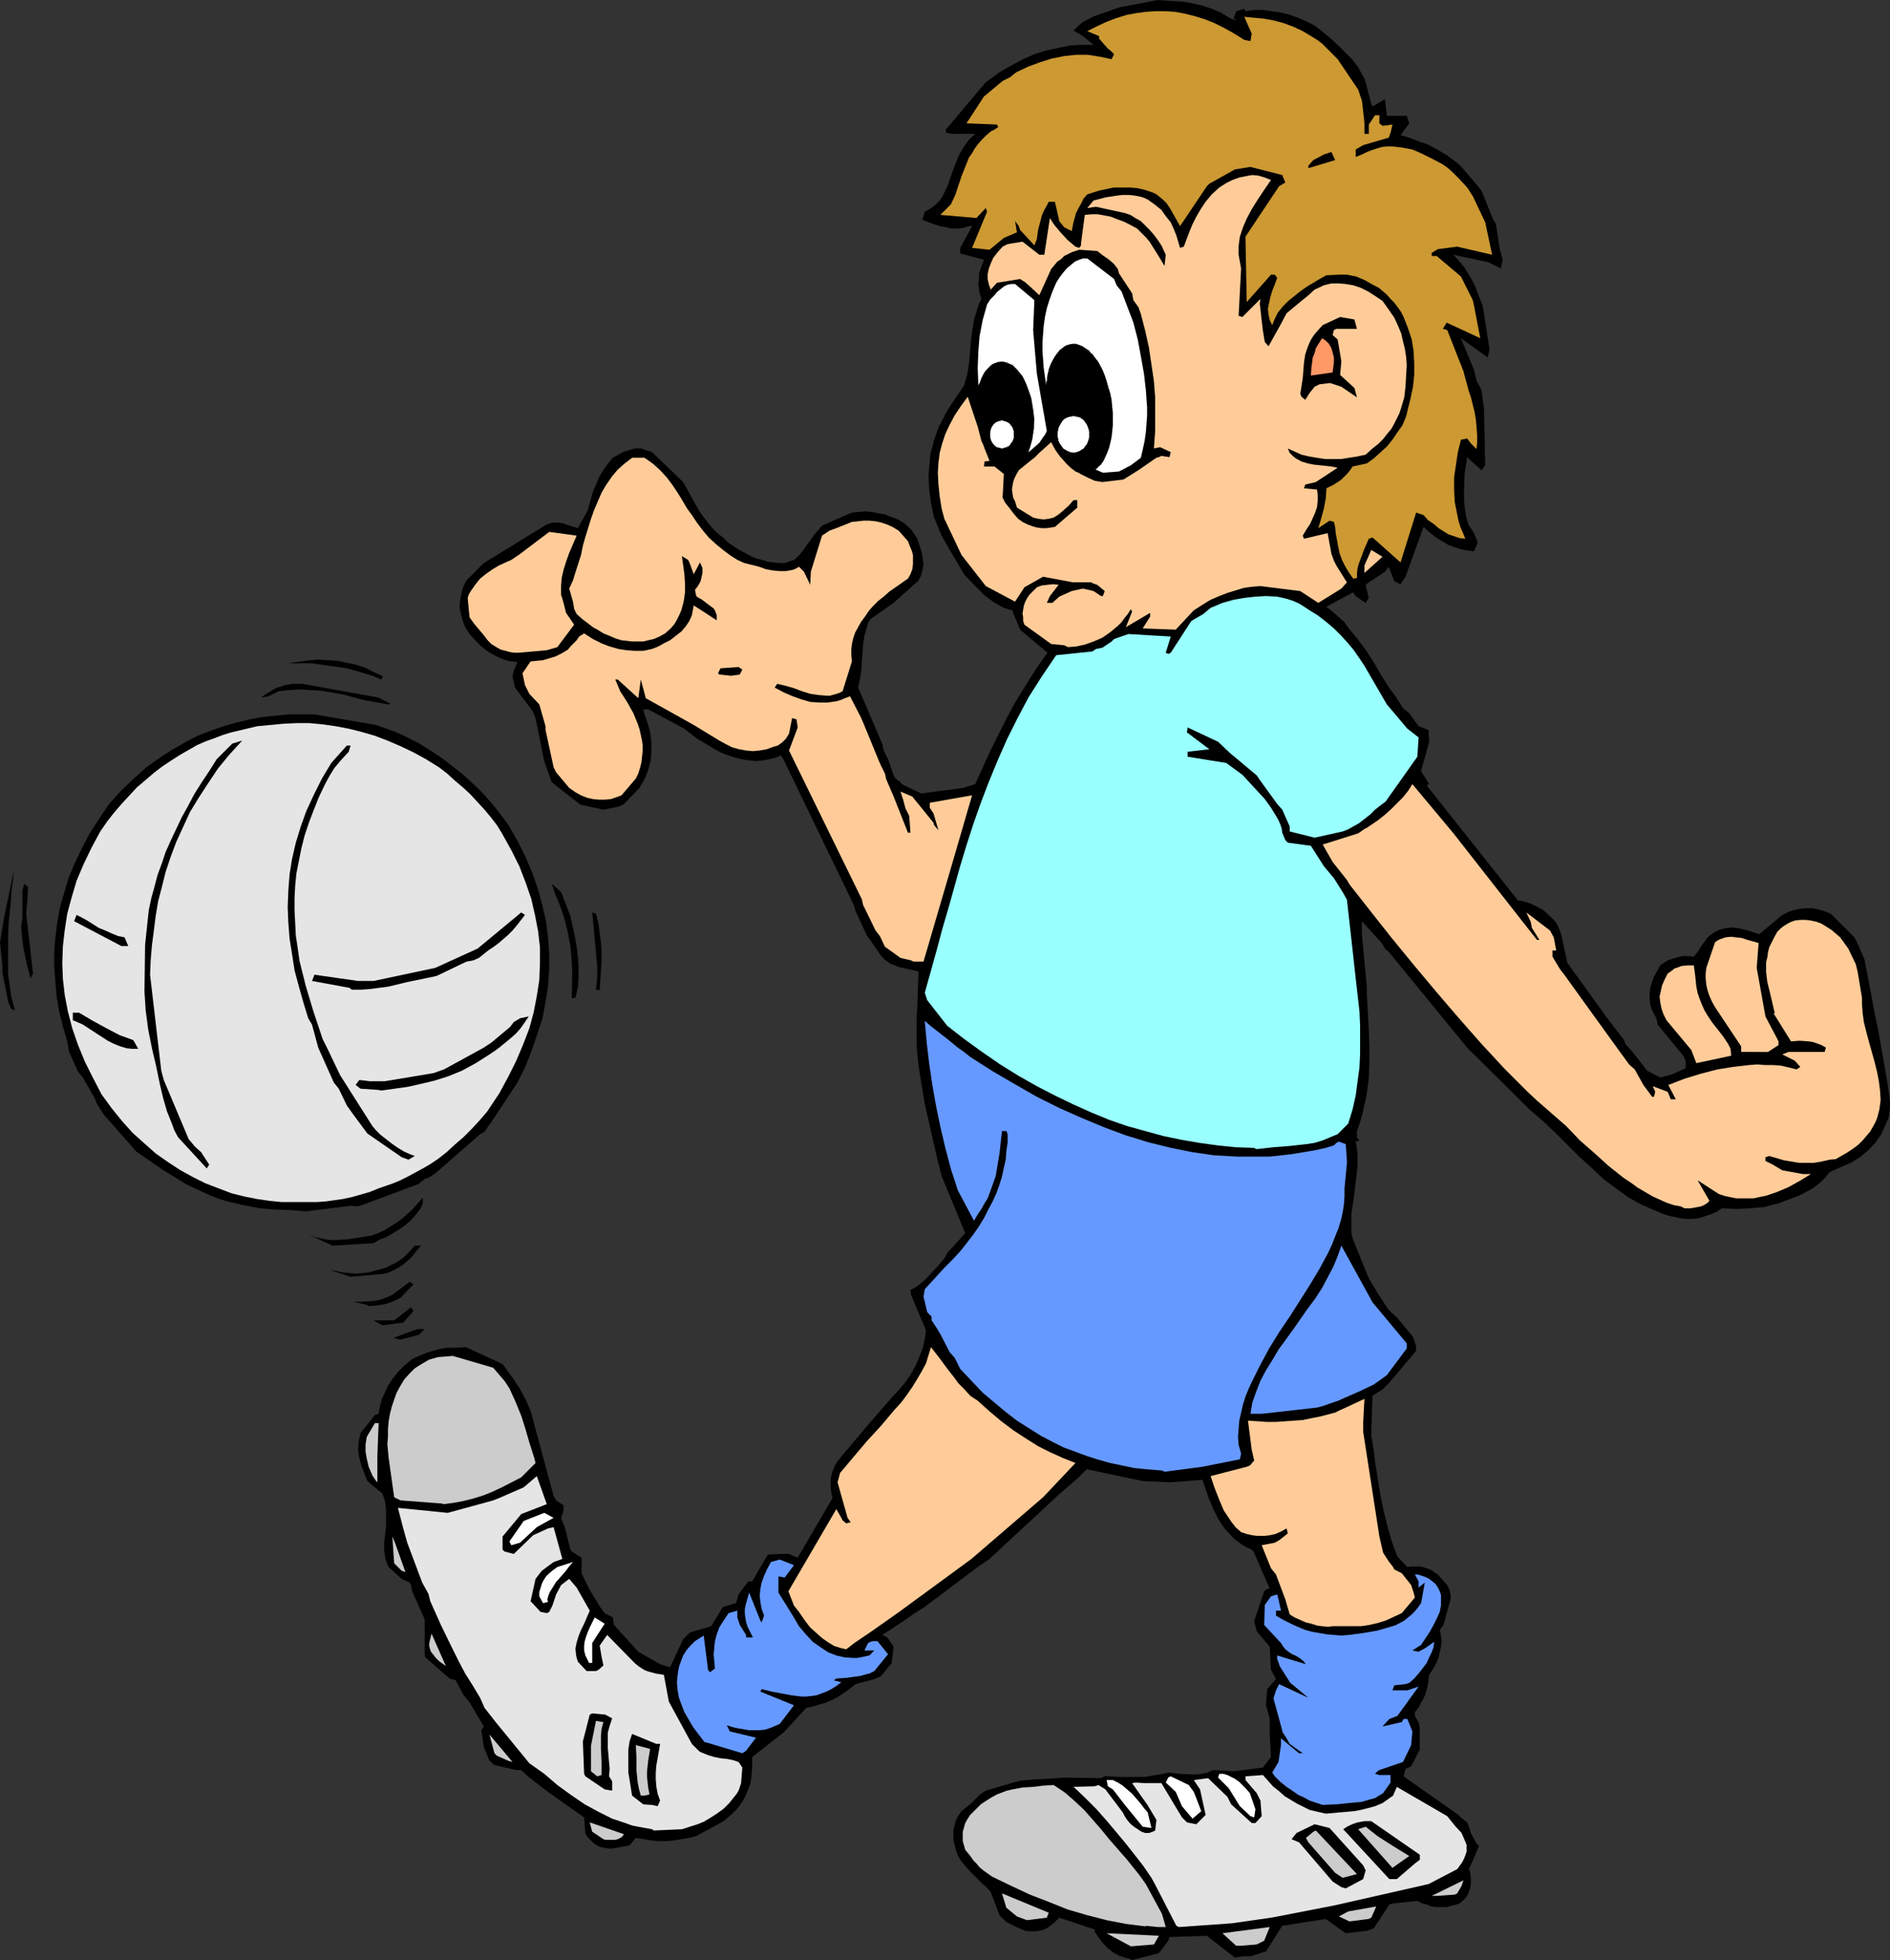
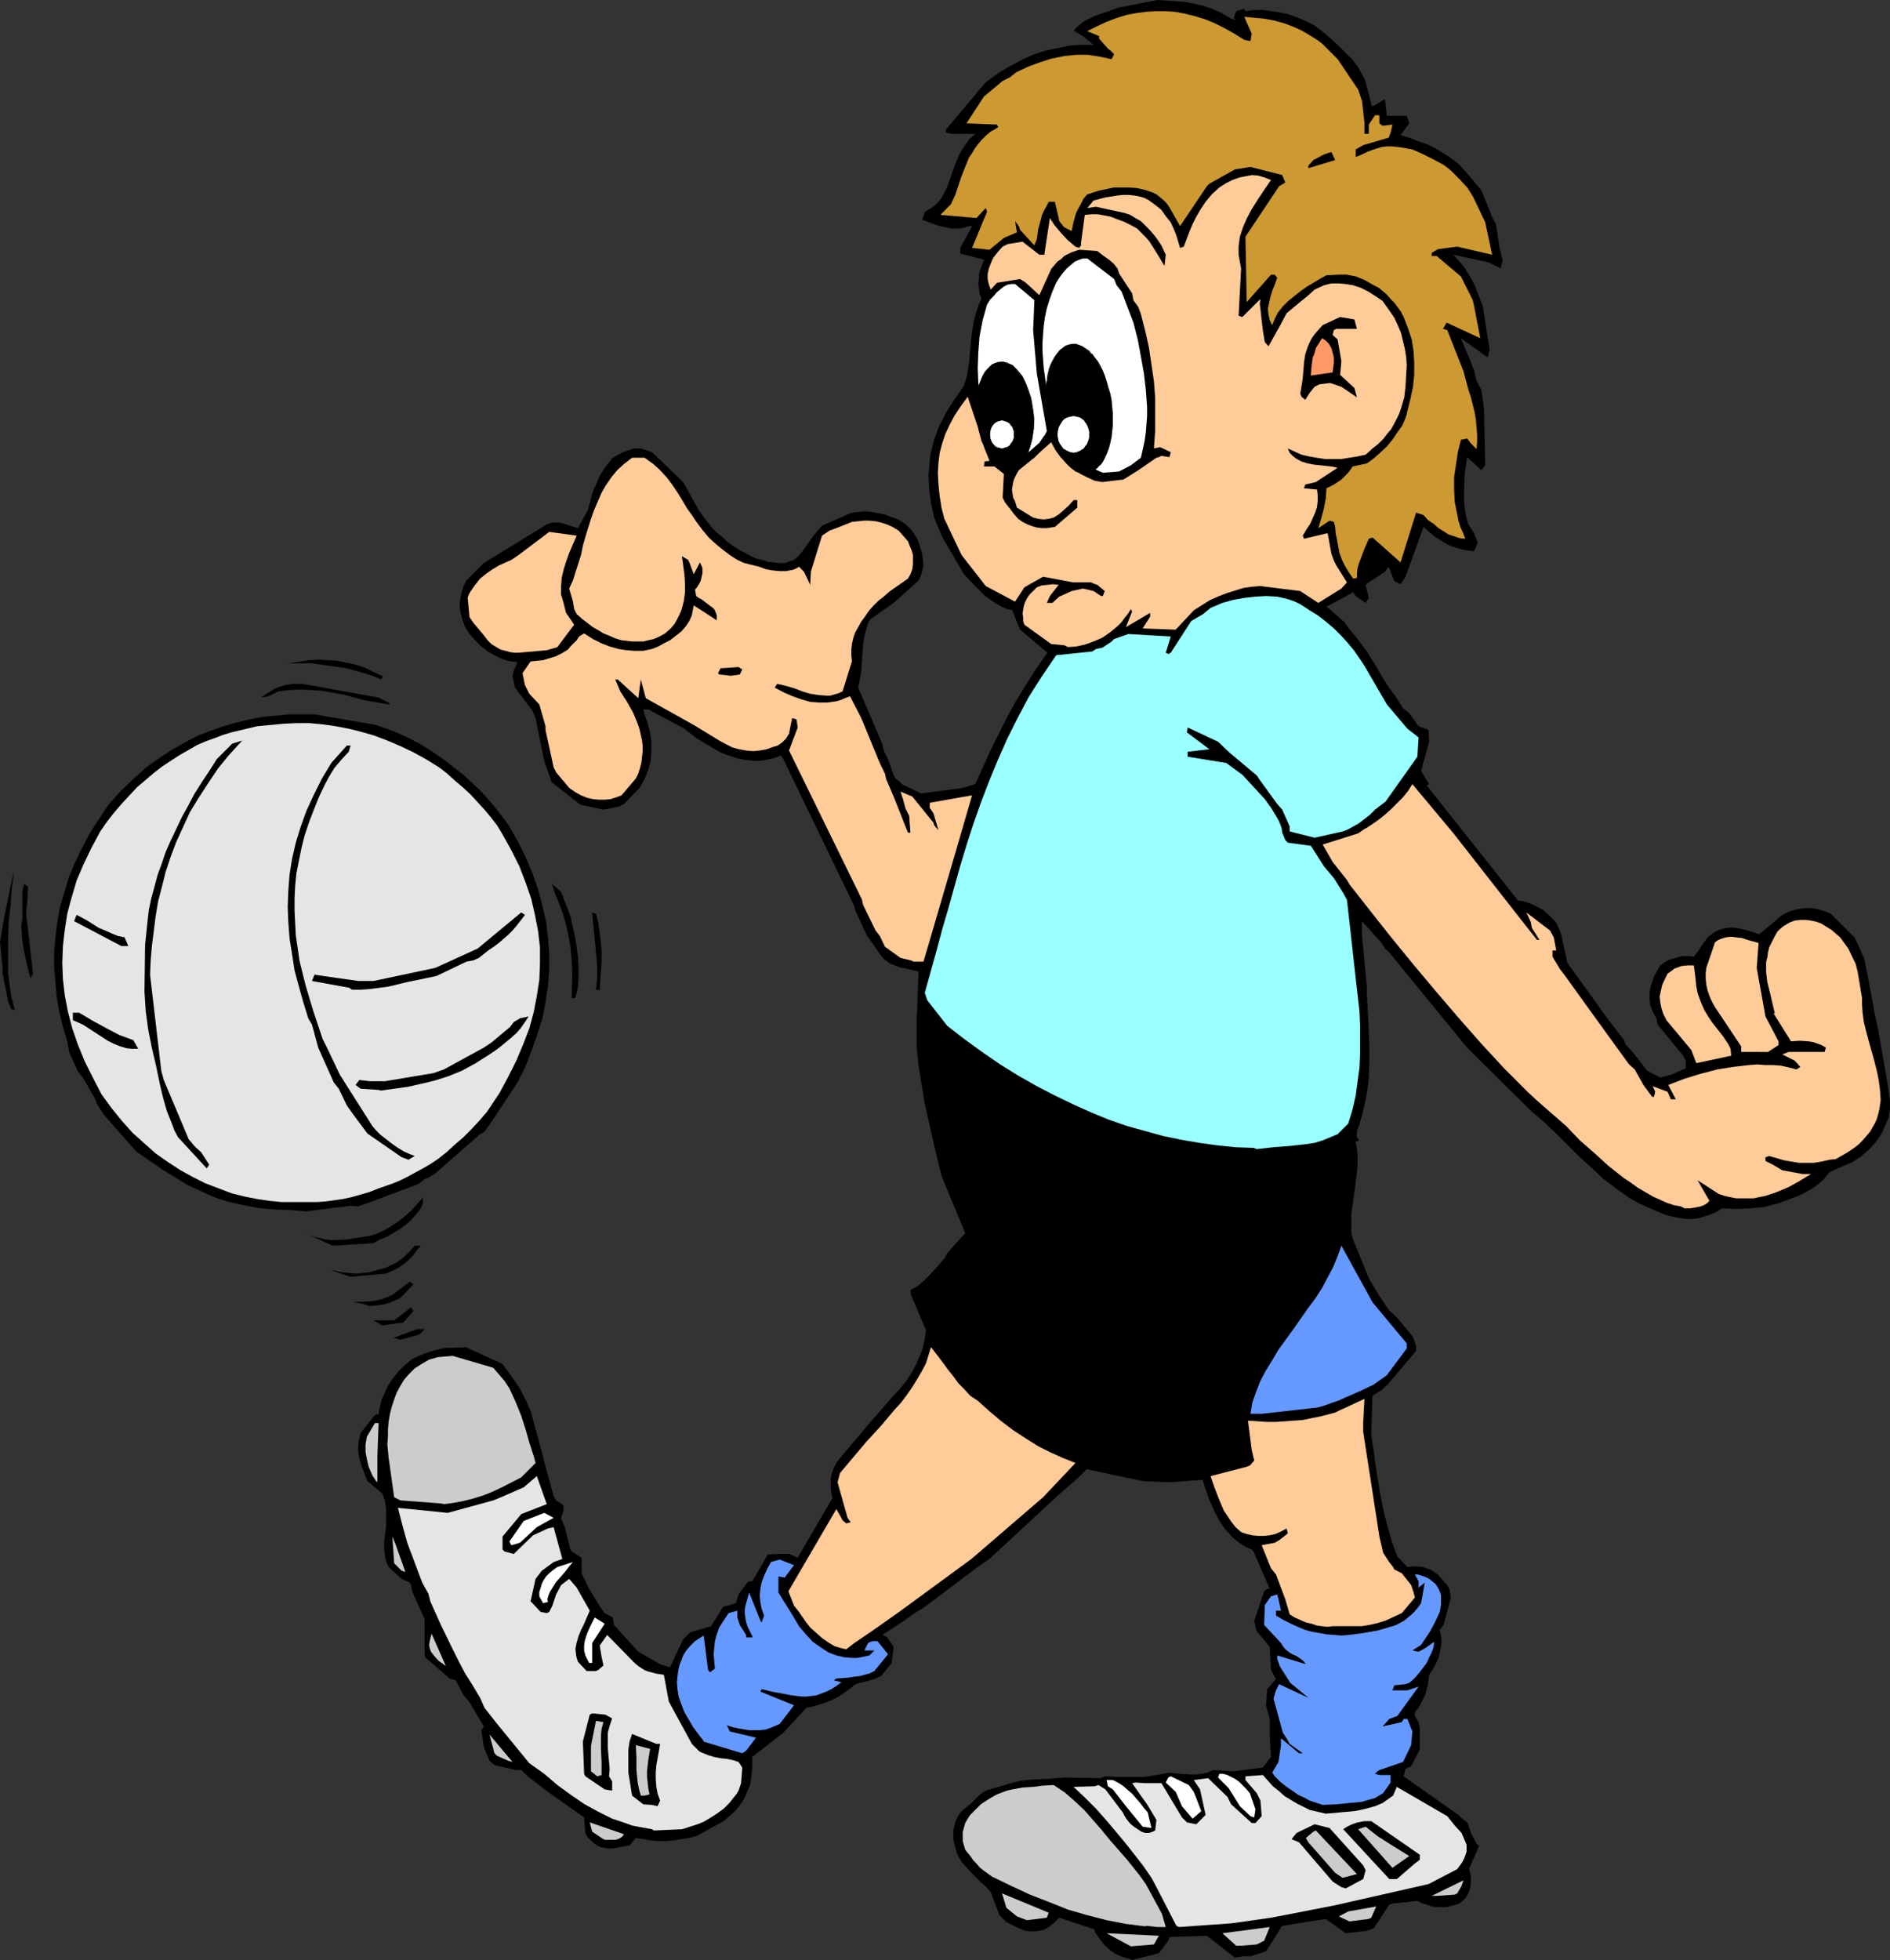
<svg xmlns="http://www.w3.org/2000/svg" xmlns:ns1="http://sodipodi.sourceforge.net/DTD/sodipodi-0.dtd" xmlns:ns2="http://www.inkscape.org/namespaces/inkscape" version="1.0" width="129.766mm" height="134.544mm" id="svg78" ns1:docname="Soccer - Player 55.wmf">
  <rect width="100%" height="100%" fill="#333333" stroke="none" />
  <ns1:namedview id="namedview78" pagecolor="#ffffff" bordercolor="#000000" borderopacity="0.25" ns2:showpageshadow="2" ns2:pageopacity="0.0" ns2:pagecheckerboard="0" ns2:deskcolor="#d1d1d1" ns2:document-units="mm" />
  <defs id="defs1">
    <pattern id="WMFhbasepattern" patternUnits="userSpaceOnUse" width="6" height="6" x="0" y="0" />
  </defs>
  <path style="fill:#000000;fill-opacity:1;fill-rule:evenodd;stroke:none" d="m 293.142,508.188 -0.808,-0.162 -0.97,-0.323 -0.97,-0.323 -0.97,-0.485 -0.97,-0.646 -0.97,-0.808 -0.97,-0.97 -0.808,-0.97 -1.616,-2.262 v -0.646 l -9.211,-3.07 -1.131,1.131 -1.616,1.293 -1.131,0.646 -1.293,0.323 -1.293,0.162 h -1.131 l -1.293,-0.162 -1.131,-0.485 -1.131,-0.485 -2.586,-1.293 -1.778,-1.777 -2.262,-5.979 -1.131,-1.293 -1.293,-1.131 -2.747,-2.747 -1.293,-1.454 -1.131,-1.293 -0.97,-1.616 -0.485,-1.454 -0.323,-1.293 -0.323,-1.293 v -1.293 -1.293 l 0.323,-1.293 0.323,-1.131 0.646,-1.293 0.808,-1.131 2.586,-2.101 2.262,-2.262 1.454,-0.97 5.01,-1.454 2.101,-0.646 1.939,-0.485 1.778,-0.162 1.939,-0.162 3.717,-0.162 3.878,-0.323 9.534,0.162 0.97,-0.485 4.04,0.162 h 4.202 2.101 l 1.939,-0.323 2.101,-0.323 2.101,-0.485 3.07,0.323 2.909,0.162 h 1.293 l 1.454,-0.162 1.454,-0.323 1.454,-0.646 5.333,0.323 7.595,-0.97 2.101,-2.747 -0.323,-5.817 v -4.04 l -0.97,-3.555 0.323,-4.201 2.262,-2.585 -1.293,-2.424 -0.323,-5.979 -3.394,-4.04 -0.646,-2.585 2.586,-7.756 0.808,-0.646 h 0.646 l -4.202,-9.695 -0.485,-0.485 -1.454,-0.646 -1.293,-0.808 -1.131,-0.808 -1.131,-0.97 -0.97,-1.131 -0.97,-0.97 -1.616,-2.424 -1.293,-2.585 -1.131,-2.585 -0.97,-2.747 -0.808,-2.424 -8.565,0.646 -6.949,-0.323 -14.544,-3.07 -2.424,2.424 -4.848,4.201 -17.938,16.643 -3.07,2.101 -13.736,10.342 -2.586,1.616 -2.747,1.939 -5.656,3.716 1.293,0.646 1.616,2.424 -0.485,4.201 -2.747,3.393 -1.778,0.808 -4.848,1.293 -1.616,1.293 -1.616,1.131 -1.454,0.97 -1.616,0.808 -1.616,0.646 -1.616,0.485 -1.616,0.485 -1.616,0.323 -5.979,6.463 -8.08,6.302 v 2.262 l -0.162,2.424 -0.323,2.262 -0.485,1.293 -0.485,1.131 -0.485,1.131 -0.646,1.131 -0.808,1.131 -0.808,0.97 -0.97,0.97 -1.131,0.97 -1.131,0.97 -1.454,0.808 -5.656,3.07 -1.939,0.485 -1.939,0.323 -1.939,0.323 -1.939,0.162 h -1.939 l -1.939,-0.162 -1.939,-0.323 -2.101,-0.323 -1.616,1.939 -4.525,0.808 h -0.97 l -0.97,-0.162 -0.97,-0.162 -0.97,-0.485 -0.97,-0.646 -0.808,-0.808 -0.808,-0.808 -0.485,-0.97 -0.323,-4.04 -9.373,-6.625 -4.848,-3.716 -2.101,-1.939 h -1.293 l -5.656,-1.293 -1.293,-1.131 -1.454,-3.555 -0.646,-4.363 0.646,-0.97 -3.717,-6.302 -1.616,-1.939 -1.616,-3.07 -0.323,-0.646 -1.616,-0.485 -6.302,-5.494 -0.162,-0.808 v -9.049 l -3.232,-7.271 -0.323,-1.616 -0.323,-0.646 -2.101,-0.97 -3.394,-3.07 -0.485,-1.131 -0.323,-0.97 -0.323,-2.262 v -2.101 l 0.485,-4.201 v -2.101 -2.262 l -0.162,-1.131 -0.162,-1.131 -0.646,-1.777 -3.878,-3.232 -1.454,-3.716 -0.323,-1.131 -0.323,-1.131 -0.162,-0.97 -0.162,-1.131 0.162,-2.101 0.485,-2.262 3.717,-4.686 0.97,-0.323 0.323,-1.777 0.485,-1.939 0.808,-1.777 0.808,-1.777 1.293,-1.939 1.293,-1.616 1.778,-1.777 1.939,-1.616 1.778,-0.808 1.939,-0.808 1.616,-0.485 1.778,-0.485 1.616,-0.323 h 1.778 l 3.394,-0.162 9.534,4.363 2.586,3.555 1.939,2.909 1.616,3.07 1.293,3.07 0.808,3.07 5.01,18.582 0.646,1.131 1.939,1.293 v 1.293 l -0.646,2.101 0.97,2.262 1.454,5.817 0.323,0.485 2.586,1.616 v 0.485 3.555 l 1.939,4.04 3.07,5.009 0.97,1.293 2.101,1.131 0.323,1.939 6.302,6.948 5.656,3.232 2.586,0.808 3.394,-7.271 1.778,-1.777 5.494,-1.616 3.07,-5.009 3.394,-0.97 0.646,-2.262 2.262,-3.07 0.485,-0.323 h 0.808 l 4.04,-6.948 3.07,-0.162 h 2.424 l 2.262,0.97 9.05,-15.512 -0.323,-1.293 -0.162,-1.293 v -1.293 -1.293 l 0.323,-1.293 0.485,-1.293 0.646,-1.293 0.97,-1.293 7.918,-9.372 5.494,-6.302 1.939,-2.101 1.778,-2.101 1.454,-2.262 1.131,-2.101 0.97,-2.262 0.808,-2.101 0.485,-2.262 0.323,-2.262 -3.878,-9.21 -0.162,-1.293 1.293,-0.646 1.131,-0.808 1.131,-0.97 1.131,-1.131 2.101,-2.262 2.101,-2.424 0.646,-1.293 4.686,-5.171 -6.141,-14.866 -0.97,-3.878 -1.131,-4.848 -1.131,-5.009 -1.131,-5.009 -0.808,-4.848 -0.808,-5.009 -0.485,-5.009 v -5.009 -2.424 l 0.162,-2.585 0.323,-9.372 -2.586,-0.646 -2.424,-0.485 -1.131,-0.485 -1.293,-0.485 -1.293,-0.97 -0.646,-0.646 -0.646,-0.808 -2.101,-3.07 -1.293,-1.777 -2.909,-6.302 -0.485,-1.616 -18.261,-37.811 -0.646,-0.97 -1.616,0.646 -1.454,0.323 -1.616,0.323 -1.616,0.162 -1.616,-0.162 -1.454,-0.162 -1.616,-0.323 -1.616,-0.485 -1.454,-0.485 -1.616,-0.646 -1.454,-0.808 -1.616,-0.97 -3.232,-1.939 -3.07,-2.424 -9.373,-5.009 h -1.293 l 0.323,1.293 0.808,2.262 0.646,2.424 0.323,2.424 v 2.424 l -0.162,2.424 -0.646,2.424 -0.485,1.293 -0.485,1.131 -0.646,1.131 -0.646,1.131 -4.04,4.201 -1.293,0.646 -4.04,0.808 -5.979,-1.293 -7.434,-5.817 -1.939,-5.494 -2.262,-11.149 -0.808,-1.939 -4.525,-5.979 -0.646,-2.909 0.323,-1.454 0.97,-2.262 -1.616,-0.162 -1.454,-0.323 -1.616,-0.646 -1.616,-0.808 -1.616,-0.97 -1.616,-1.293 -1.454,-1.454 -1.454,-1.616 -1.131,-1.777 -0.646,-1.777 -0.485,-1.777 -0.323,-1.777 0.162,-1.777 0.323,-1.616 0.485,-1.777 0.808,-1.616 4.525,-4.524 16.322,-10.018 0.97,-0.323 0.97,-0.162 h 1.131 l 0.97,0.162 1.939,0.646 2.101,0.646 2.586,-4.686 0.97,-3.555 0.485,-1.616 0.808,-1.777 0.646,-1.616 0.97,-1.616 1.131,-1.616 1.454,-1.777 2.586,-1.454 3.07,-0.97 h 1.616 l 2.909,0.97 8.08,7.756 4.04,7.271 1.131,1.616 1.131,1.454 1.293,1.616 1.293,1.293 1.454,1.131 1.293,1.293 1.454,0.97 1.454,0.97 1.616,0.808 1.454,0.808 1.454,0.646 1.454,0.323 1.454,0.485 1.454,0.162 1.454,0.162 h 1.454 l 2.424,-0.808 1.131,-0.97 0.97,-1.131 1.616,-2.262 1.616,-2.262 0.97,-1.131 0.97,-1.131 7.757,-3.393 1.778,-0.162 1.616,-0.162 1.778,0.162 1.616,0.323 1.778,0.323 1.616,0.646 1.778,0.646 1.616,0.97 1.778,1.616 1.616,2.424 0.97,2.909 0.323,1.293 0.162,1.293 0.162,1.293 -0.323,1.454 -0.323,1.293 -0.646,1.293 -5.01,4.524 -1.454,1.293 -5.979,4.201 -0.646,0.97 -0.323,1.131 -0.646,2.262 -0.323,2.262 -0.162,2.262 -0.323,4.524 -0.323,2.101 -0.485,2.262 6.302,14.704 0.323,1.616 1.131,2.262 0.97,2.747 0.485,1.454 0.485,0.808 1.293,0.97 0.323,0.485 5.01,2.424 10.989,-1.454 3.07,-0.97 3.878,-8.564 2.101,-4.201 2.101,-4.201 2.262,-4.201 2.586,-4.201 2.747,-4.363 1.454,-2.101 1.616,-2.262 -7.11,-5.979 -1.778,-4.363 -0.162,-0.646 -1.293,-0.323 -1.293,-0.485 -1.131,-0.646 -1.131,-0.646 -1.131,-0.808 -1.293,-0.97 -1.131,-1.131 -1.293,-1.293 -2.909,-3.07 -5.01,-8.564 -0.808,-1.454 -1.939,-4.686 -0.808,-3.716 -0.485,-3.716 -0.162,-3.555 0.162,-1.939 0.162,-1.777 0.162,-1.777 0.485,-1.777 0.485,-1.939 0.646,-1.777 0.646,-1.777 0.97,-1.777 0.97,-1.939 1.131,-1.777 3.394,-5.009 0.808,-2.747 0.485,-2.909 0.485,-5.656 0.323,-2.747 0.485,-2.909 0.808,-2.747 0.485,-1.454 0.646,-1.293 -0.485,-1.454 -0.162,-1.293 -0.162,-1.293 0.162,-1.131 v -1.293 l 0.323,-1.131 0.485,-1.293 0.485,-1.131 v -0.162 l -6.141,-1.616 v -1.454 l 3.07,-5.656 h -0.808 l -1.454,0.485 -1.616,0.162 h -1.454 l -1.454,-0.323 -1.616,-0.323 -1.454,-0.485 -3.07,-1.131 0.646,-2.101 1.454,-0.808 1.293,-0.97 0.97,-0.97 0.808,-1.131 0.646,-1.293 0.646,-1.293 0.97,-2.747 0.97,-2.747 1.131,-2.747 0.808,-1.454 0.97,-1.454 0.97,-1.293 1.454,-1.293 h -5.979 l -1.616,-0.323 v -0.808 l 9.373,-11.149 0.97,-1.131 3.555,-2.585 3.07,-1.777 3.07,-1.616 2.909,-1.293 3.07,-0.97 3.07,-0.646 3.07,-0.646 3.07,-0.162 h 3.07 l -2.747,-2.262 -2.424,-1.454 1.131,-1.131 1.131,-0.97 1.454,-0.808 1.616,-0.808 1.778,-0.646 1.616,-0.485 1.616,-0.646 1.454,-0.485 L 300.414,0 l 2.424,0.162 2.262,0.162 2.424,0.162 2.262,0.485 2.262,0.485 2.424,0.808 2.262,0.97 2.424,1.454 1.616,0.646 -0.646,-0.646 0.646,-1.777 2.101,-0.646 0.323,0.646 2.262,-0.323 h 2.262 l 2.262,0.323 2.262,0.323 2.101,0.485 2.262,0.808 2.262,0.97 2.262,1.131 2.101,1.616 2.101,1.777 1.939,1.777 1.939,1.939 1.778,1.777 1.454,1.939 1.131,2.101 0.485,0.808 0.323,0.97 1.454,5.656 0.323,0.646 3.232,-1.939 0.485,4.363 h 5.171 l 0.646,1.939 -2.262,3.07 2.262,0.646 2.424,0.97 2.424,0.808 2.424,1.293 2.424,1.454 2.424,1.777 1.131,0.97 1.131,1.293 0.97,1.131 1.131,1.293 2.262,2.747 3.07,7.595 0.646,0.97 0.97,6.302 0.808,3.07 -0.485,2.262 -3.232,-1.616 -9.05,-1.939 1.616,1.777 1.293,1.616 0.97,1.616 0.97,1.616 0.808,1.616 0.646,1.777 1.293,3.232 1.778,11.311 -0.485,2.101 -6.949,-5.009 3.394,8.241 0.646,2.747 1.293,2.424 0.646,4.848 0.323,14.704 -0.97,1.293 -3.717,-3.393 -0.323,2.101 -0.323,2.101 -0.162,4.363 v 2.262 l 0.162,2.101 0.323,2.262 0.646,2.262 1.454,2.262 0.97,2.424 -0.97,2.262 -1.616,-0.162 -1.616,-0.323 -1.616,-0.485 -1.778,-0.646 -1.616,-0.97 -1.616,-0.97 -1.616,-1.293 -1.616,-1.454 -4.686,12.927 -1.293,1.939 -1.616,-0.808 -1.454,-3.716 -0.97,1.293 -4.202,2.747 -0.808,0.646 0.808,3.393 -0.808,1.293 -2.586,-1.777 -0.646,-0.97 -6.949,3.716 1.616,1.293 1.616,1.454 1.454,1.293 1.131,1.616 2.424,2.909 2.262,3.07 1.939,3.07 1.778,3.07 1.939,3.07 2.101,2.909 1.616,2.585 1.616,1.293 2.424,3.393 2.586,0.97 0.162,3.07 -2.101,7.595 2.101,3.393 -0.646,0.323 23.594,29.732 v 0.162 h 0.646 l 0.808,0.162 1.616,0.485 1.778,0.808 1.778,0.97 1.454,1.293 1.454,1.454 0.646,0.808 0.323,0.808 0.485,0.97 0.323,0.97 1.616,7.433 3.394,4.686 6.626,9.21 4.686,6.14 0.323,0.97 2.424,2.747 3.232,4.201 3.394,1.777 3.07,-0.808 3.555,-1.616 v -1.939 l -0.646,-1.293 -6.626,-8.079 -0.323,-1.616 -1.131,-2.101 -0.485,-1.454 -0.162,-1.454 v -1.454 l 0.162,-1.454 0.485,-1.454 0.485,-1.454 0.808,-1.454 0.808,-1.454 1.131,-0.808 1.131,-0.646 1.131,-0.323 1.131,-0.323 1.131,-0.323 h 0.97 1.131 l 0.97,0.162 1.131,-1.454 1.131,-1.777 0.646,-0.808 0.646,-0.97 0.808,-0.646 1.131,-0.808 1.454,-0.646 1.454,-0.323 1.454,-0.162 1.454,0.162 1.454,0.323 1.293,0.323 2.909,0.97 5.979,-5.009 1.616,-0.808 1.454,-0.485 1.616,-0.323 1.616,-0.162 h 1.454 l 1.616,0.323 1.616,0.485 1.616,0.646 6.141,6.14 0.97,1.939 1.616,3.716 1.778,9.21 0.808,4.524 0.97,4.524 1.616,9.21 0.808,4.686 0.646,4.524 v 1.131 1.131 l -0.162,0.97 -0.162,1.131 -0.97,2.262 -0.97,2.101 -1.454,2.101 -1.778,1.939 -2.101,1.777 -2.262,1.454 -4.848,2.101 -0.97,0.485 -0.808,0.97 -0.646,0.808 -1.616,1.454 -1.616,1.131 -1.778,0.97 -1.616,0.808 -1.778,0.646 -3.394,1.293 -1.939,0.485 -1.778,0.485 -1.939,0.162 -1.778,0.162 -3.555,0.162 -3.717,-0.162 -1.454,0.97 -1.616,0.646 -1.454,0.485 -1.616,0.485 -1.454,0.162 h -1.454 l -1.616,-0.162 -1.454,-0.323 -1.616,-0.323 -1.454,-0.485 -3.07,-1.293 -2.909,-1.293 -2.909,-1.616 -3.394,-2.424 -3.232,-2.424 -3.07,-2.909 -3.232,-2.909 -6.141,-6.14 -3.232,-3.07 -3.232,-2.747 -16.483,-16.32 -20.362,-24.884 -0.808,-0.646 -1.131,-1.777 -5.01,-5.494 v 1.454 1.939 l 1.293,13.735 v 1.777 l 0.485,8.887 0.162,4.524 v 4.363 l -0.162,4.363 -0.646,4.524 -0.485,2.101 -0.485,2.262 -0.646,2.262 -0.808,2.262 v 1.616 l 0.646,0.808 -0.97,0.323 0.323,1.616 0.162,1.454 v 3.232 l -0.323,3.07 -0.808,6.302 -0.485,3.07 v 3.232 1.454 l 0.323,1.616 4.202,10.342 2.586,4.363 2.586,3.878 2.262,2.101 3.878,4.686 0.323,0.646 0.646,1.939 v 1.293 l -7.11,8.402 -1.616,1.616 -1.616,0.97 -0.97,0.646 -0.323,10.18 0.646,4.04 0.485,3.878 1.293,7.918 0.808,3.878 0.97,3.878 1.131,4.04 1.454,3.878 2.586,2.747 1.131,-0.162 h 0.97 0.97 l 0.97,0.162 0.97,0.323 0.97,0.323 0.97,0.646 0.97,0.646 2.424,2.747 0.646,1.293 0.323,1.939 -1.939,7.11 -0.97,1.293 0.323,1.454 0.162,1.454 -0.162,1.454 -0.323,1.454 -0.323,1.454 -0.646,1.454 -0.808,1.454 -0.97,1.454 -0.323,2.585 -0.323,1.131 -0.323,1.293 -0.485,1.131 -0.646,1.131 -0.646,1.293 -0.97,1.131 v 0.97 l 0.97,1.616 0.323,1.454 v 5.656 l -2.262,4.363 -1.454,0.646 -0.485,1.939 14.221,10.018 0.646,0.646 1.616,1.293 0.485,1.131 0.485,1.616 1.454,2.747 0.646,0.646 -2.586,5.979 0.323,0.97 0.162,1.131 v 0.97 0.808 l -0.162,0.97 -0.323,0.97 -0.323,0.808 -0.646,0.97 -1.454,1.293 -0.97,0.323 -1.293,0.323 -1.293,0.323 h -1.131 -1.293 l -1.293,-0.162 -1.131,-0.485 -1.293,-0.323 -1.293,-0.646 -6.302,0.646 -0.97,0.323 -4.04,6.14 -1.778,0.646 -5.494,0.646 -5.171,-3.716 -11.312,1.777 -4.202,6.625 -4.04,1.293 h -1.939 l -2.101,0.323 -7.272,-5.656 -9.696,0.323 -0.323,0.97 -2.424,3.232 -6.949,1.777 z" id="path1" />
  <path style="fill:#cccccc;fill-opacity:1;fill-rule:evenodd;stroke:none" d="m 293.465,504.957 -6.302,-3.393 13.574,0.646 -1.293,2.262 z" id="path2" />
  <path style="fill:#cccccc;fill-opacity:1;fill-rule:evenodd;stroke:none" d="m 322.068,504.795 h -1.293 l -3.555,-3.232 12.282,-1.616 -1.454,3.555 -1.939,0.97 z" id="path3" />
  <path style="fill:#cccccc;fill-opacity:1;fill-rule:evenodd;stroke:none" d="m 300.414,499.948 -3.07,-0.323 v 0.162 l -2.586,-0.323 -2.586,-0.323 -5.01,-0.97 -5.01,-1.293 -5.01,-1.454 -4.848,-1.939 -5.01,-1.939 -4.848,-2.262 -5.01,-2.424 -1.131,-0.808 -1.131,-0.808 -0.97,-0.808 -0.808,-0.97 -0.808,-0.808 -0.646,-0.97 -1.454,-1.777 -0.323,-1.131 -0.323,-1.131 v -1.293 -1.131 l 0.323,-1.131 0.323,-1.131 0.646,-1.131 0.646,-0.97 1.454,-1.454 1.293,-1.293 1.454,-0.97 1.293,-0.808 1.454,-0.808 1.293,-0.485 1.293,-0.485 1.454,-0.323 2.586,-0.485 2.747,-0.162 2.586,-0.323 2.747,-0.162 1.454,0.97 1.454,0.97 2.586,2.262 2.424,2.262 2.262,2.585 2.262,2.585 2.101,2.585 2.262,2.585 2.262,2.585 3.232,4.04 1.616,2.262 4.202,7.756 0.97,3.393 z" id="path4" />
  <path style="fill:#e5e5e5;fill-opacity:1;fill-rule:evenodd;stroke:none" d="m 305.262,499.624 -5.494,-10.665 -0.97,-1.777 -2.101,-3.07 -2.262,-2.909 -2.424,-3.07 -2.424,-2.909 -2.586,-3.07 -2.586,-2.909 -2.909,-2.909 -2.909,-2.747 5.494,-0.162 0.97,-0.323 1.778,1.131 4.525,5.979 0.485,0.97 0.646,0.97 0.808,0.97 0.97,0.808 0.97,0.646 0.97,0.646 0.97,0.323 h 0.97 l 0.97,-0.323 0.646,-0.323 0.323,-2.747 -2.424,-4.04 -1.616,-2.262 -2.262,-3.232 0.97,-0.162 2.101,0.162 h 4.525 l 5.333,8.887 1.293,1.293 2.424,0.485 2.424,-2.424 -1.454,-6.625 -1.616,-2.424 3.717,-0.485 5.01,4.848 0.97,1.939 5.333,4.848 h 0.97 l 1.616,-1.777 -0.323,-4.04 -0.97,-1.939 -2.909,-3.393 v -0.97 l 4.525,-0.323 1.293,1.454 1.293,1.454 1.616,1.293 1.454,1.293 1.616,0.97 1.616,0.97 1.616,0.808 1.616,0.808 4.202,0.97 3.555,-0.323 3.717,-0.323 1.778,-0.323 1.939,-0.485 1.778,-0.485 1.939,-0.808 2.747,-1.939 0.97,-2.262 13.09,7.595 1.939,2.424 1.778,1.939 0.97,2.262 0.323,0.808 v 0.97 0.808 l -0.323,0.97 -0.323,0.808 -0.485,0.97 -1.293,1.777 -7.434,3.878 -24.24,5.494 -13.251,2.585 -3.394,0.646 -3.394,0.485 -6.787,0.97 -6.787,0.485 -6.949,0.485 z" id="path5" />
  <path style="fill:#cccccc;fill-opacity:1;fill-rule:evenodd;stroke:none" d="m 350.187,498.493 -2.747,-1.293 2.424,-1.293 7.272,-1.293 -1.293,2.909 -0.646,0.323 z" id="path6" />
  <path style="fill:#cccccc;fill-opacity:1;fill-rule:evenodd;stroke:none" d="m 266.478,498.17 -2.586,-0.97 -2.747,-2.262 -1.131,-3.716 12.12,5.009 -0.485,1.293 z" id="path7" />
  <path style="fill:#cccccc;fill-opacity:1;fill-rule:evenodd;stroke:none" d="m 372.811,491.868 h -1.293 l 8.242,-4.04 -0.485,1.454 -1.131,1.939 -0.646,0.323 z" id="path8" />
  <path style="fill:#000000;fill-opacity:1;fill-rule:evenodd;stroke:none" d="m 348.086,489.606 -2.262,-1.454 -8.726,-10.18 -1.939,-0.808 1.293,-1.616 4.686,-2.262 3.878,0.97 8.726,9.695 0.323,0.646 0.323,0.646 -0.646,2.262 -4.525,2.424 z" id="path9" />
  <path style="fill:#000000;fill-opacity:1;fill-rule:evenodd;stroke:none" d="m 360.529,487.505 -11.958,-12.927 0.97,-0.646 0.97,-0.485 0.808,-0.323 0.97,-0.323 1.778,-0.323 h 1.778 l 12.605,8.726 v 1.293 l -1.293,0.97 -4.686,4.04 z" id="path10" />
  <path style="fill:#cccccc;fill-opacity:1;fill-rule:evenodd;stroke:none" d="m 348.409,487.182 -1.939,-1.293 -6.949,-7.918 -0.646,-1.131 1.939,-1.616 0.646,-0.323 10.666,11.311 z" id="path11" />
  <path style="fill:#cccccc;fill-opacity:1;fill-rule:evenodd;stroke:none" d="m 361.337,484.597 -8.888,-10.018 1.939,-0.646 3.07,2.424 4.04,2.585 4.202,2.585 z" id="path12" />
  <path style="fill:#cccccc;fill-opacity:1;fill-rule:evenodd;stroke:none" d="m 156.59,477.164 -2.909,-1.939 -0.646,-2.424 8.888,3.07 -0.485,0.646 -0.485,0.323 -0.646,0.323 -0.646,0.162 h -1.131 -1.454 z" id="path13" />
  <path style="fill:#e5e5e5;fill-opacity:1;fill-rule:evenodd;stroke:none" d="m 169.195,474.579 -1.778,-0.323 -1.778,-0.323 -1.616,-0.323 -1.778,-0.646 -3.394,-1.131 -3.555,-1.777 -3.555,-1.939 -3.555,-2.424 -3.555,-2.585 -3.394,-2.909 -3.878,-2.747 -8.726,-10.665 -2.909,-3.716 -1.131,-2.585 -1.939,-3.232 -1.939,-3.07 -1.616,-3.07 -1.616,-3.232 -3.07,-6.302 -2.747,-6.14 -0.485,-1.939 -1.616,-2.909 -3.878,-10.342 -1.131,-4.04 -1.293,-5.009 12.928,1.293 11.797,-3.232 1.616,-0.646 6.302,-2.747 3.394,-2.909 2.586,7.271 -6.626,2.585 -4.848,5.817 v 3.393 l 0.485,0.485 2.424,0.646 5.01,-4.848 3.878,-1.777 1.454,-0.323 2.262,8.241 -2.262,0.808 -3.07,2.262 -1.616,2.101 -1.293,5.817 0.485,0.485 2.101,2.262 1.616,0.323 0.646,-0.323 0.808,-1.616 0.97,-2.909 1.293,-2.424 2.101,-1.616 1.939,2.262 3.394,5.979 -1.454,3.393 -0.808,1.616 -0.646,1.616 -0.485,1.616 -0.323,1.616 0.162,1.616 0.162,0.808 0.323,0.97 2.262,2.424 h 2.424 l 0.646,-0.323 1.293,-1.131 -0.485,-2.262 -0.485,-2.909 1.939,-2.747 7.11,7.271 0.97,0.808 0.97,0.646 0.808,0.485 0.97,0.323 1.778,0.485 2.101,0.323 1.293,6.948 5.979,10.988 0.646,0.646 0.646,0.646 0.646,0.646 0.646,0.323 1.616,0.646 1.616,0.485 1.616,0.323 1.616,0.162 1.616,0.323 1.454,0.485 0.97,1.454 -0.323,4.04 -0.323,0.97 -0.323,0.97 -0.485,0.808 -0.646,0.808 -1.293,1.616 -1.454,1.454 -1.778,1.293 -1.778,1.131 -1.616,0.97 -1.616,0.646 -4.04,1.293 -7.272,0.323 z" id="path14" />
  <path style="fill:#ffffff;fill-opacity:1;fill-rule:evenodd;stroke:none" d="m 296.536,473.932 -4.363,-5.332 -3.394,-4.363 -1.293,-0.808 -0.323,-1.616 h 1.616 l 1.293,0.646 1.293,0.808 1.293,1.131 1.131,0.97 2.101,2.424 0.97,1.293 0.97,1.131 0.97,4.04 z" id="path15" />
  <path style="fill:#ffffff;fill-opacity:1;fill-rule:evenodd;stroke:none" d="m 309.464,471.832 -2.747,-3.232 -1.616,-3.716 -2.586,-2.424 0.646,-1.293 0.646,-0.323 4.686,2.262 1.293,1.777 0.646,1.616 1.293,3.393 z" id="path16" />
  <path style="fill:#ffffff;fill-opacity:1;fill-rule:evenodd;stroke:none" d="m 324.492,471.185 -2.747,-2.585 -2.909,-4.686 -2.747,-2.747 0.323,-0.97 h 0.97 l 1.131,0.323 0.97,0.485 0.97,0.485 1.131,0.808 0.808,0.808 0.97,0.97 0.97,1.131 1.454,4.201 -0.323,2.101 z" id="path17" />
  <path style="fill:#000000;fill-opacity:1;fill-rule:evenodd;stroke:none" d="m 169.195,468.277 -2.262,-0.162 -2.909,-2.262 -0.646,-4.04 -0.323,-1.939 v -2.101 -1.939 -1.939 l 0.323,-2.101 0.646,-1.939 6.302,2.585 h 0.97 l -0.646,3.716 -0.323,1.777 -0.162,1.939 v 1.777 l 0.162,1.939 0.323,1.777 0.646,1.777 -0.646,1.454 z" id="path18" />
  <path style="fill:#6699ff;fill-opacity:1;fill-rule:evenodd;stroke:none" d="m 342.753,468.115 -1.454,-0.485 -1.454,-0.485 -1.454,-0.808 -1.454,-0.646 -1.616,-1.131 -1.454,-0.97 -1.616,-1.293 -1.454,-1.454 -0.646,-0.97 1.616,-2.747 0.646,-4.363 V 450.987 l 4.686,3.878 h 0.97 l -3.394,-2.424 -0.808,-1.454 -0.97,-1.454 -2.424,-8.887 0.646,-2.101 0.808,-1.616 7.595,3.555 -4.686,-3.878 -1.131,-1.777 -1.131,-1.777 -0.485,-0.808 -0.323,-0.97 -0.323,-0.808 v -0.97 l 7.434,2.262 -0.646,-0.808 -0.808,-0.646 -0.97,-0.646 -1.131,-0.485 -0.97,-0.646 -0.808,-0.646 -0.646,-0.808 -0.485,-0.808 -4.363,-4.686 0.162,-5.171 1.616,-2.262 1.616,-0.485 0.323,1.293 0.646,2.909 h -1.293 v 1.293 l 1.939,1.131 1.939,0.97 1.778,0.808 1.939,0.808 1.778,0.485 1.939,0.323 1.778,0.323 1.939,0.162 1.939,0.162 1.939,-0.162 3.717,-0.485 3.717,-0.646 3.878,-1.131 0.97,-0.323 2.101,-1.131 1.939,-1.616 0.808,-0.808 0.808,-0.97 0.808,-1.131 0.97,-5.332 -1.616,1.293 v -1.616 l -0.97,-1.777 h 0.808 l 0.97,0.323 0.97,0.323 0.97,0.485 0.808,0.646 0.808,0.646 0.646,0.97 0.485,0.97 0.323,0.97 v 0.808 1.777 l -0.323,1.777 -0.808,1.777 -0.808,1.616 -0.97,1.777 -2.262,3.393 -2.262,1.454 1.616,0.323 1.778,-0.97 2.262,-1.616 -0.162,1.454 -0.485,1.293 -0.646,1.293 -0.646,1.454 -0.97,1.293 -1.131,1.454 -1.131,1.293 -1.293,1.131 -0.97,0.323 -2.909,0.323 -0.485,1.293 h 3.878 l 2.909,-0.97 -5.494,7.595 -2.101,0.808 -1.778,1.939 5.01,-1.131 0.485,-0.808 h 0.97 l 1.293,3.232 -0.323,3.555 -2.101,4.363 -6.141,2.101 -0.485,0.323 -0.646,0.646 1.131,0.323 h 2.909 v 1.939 l -1.939,2.747 -2.101,1.293 -1.778,0.485 -1.616,0.485 -3.394,0.323 -3.232,0.323 -3.555,0.162 z" id="path19" />
  <path style="fill:#cccccc;fill-opacity:1;fill-rule:evenodd;stroke:none" d="m 167.256,465.853 h -0.97 l -0.485,-1.777 -0.323,-1.616 -0.162,-1.616 -0.162,-1.616 v -3.232 l -0.162,-3.232 3.717,0.97 -0.485,2.909 -0.323,2.909 v 1.454 l 0.162,1.454 0.162,1.454 0.323,1.616 z" id="path20" />
  <path style="fill:#000000;fill-opacity:1;fill-rule:evenodd;stroke:none" d="m 156.913,464.237 -5.01,-3.393 -0.323,-0.646 -0.323,-8.402 1.778,-6.948 0.646,-0.323 3.394,0.323 1.778,0.97 -0.646,1.939 -0.485,1.777 v 1.939 1.939 l 0.323,3.716 0.162,1.777 -0.162,1.939 0.808,1.293 v 2.424 z" id="path21" />
  <path style="fill:#cccccc;fill-opacity:1;fill-rule:evenodd;stroke:none" d="m 154.974,460.844 -1.616,-1.293 v -6.625 l 1.293,-6.463 1.939,0.323 -0.485,1.777 -0.162,1.777 v 3.393 l 0.162,3.393 v 1.777 1.616 z" id="path22" />
  <path style="fill:#cccccc;fill-opacity:1;fill-rule:evenodd;stroke:none" d="m 131.865,456.804 -2.909,-1.293 -0.646,-0.646 -1.293,-4.848 5.979,7.11 z" id="path23" />
  <path style="fill:#6699ff;fill-opacity:1;fill-rule:evenodd;stroke:none" d="m 192.627,454.865 -9.696,-2.909 v 0.162 l -1.616,-2.101 -1.454,-1.939 -1.131,-1.939 -1.131,-1.939 -0.808,-2.101 -0.646,-1.777 -0.323,-1.939 -0.162,-1.939 0.162,-1.616 0.162,-1.293 0.323,-1.454 0.485,-1.293 0.485,-1.293 0.808,-1.293 0.97,-1.131 1.293,-1.293 2.262,-1.454 1.131,8.887 0.485,0.646 1.293,-0.97 -0.323,-3.716 0.162,-1.777 0.162,-1.616 0.485,-1.777 0.646,-1.777 1.131,-1.777 0.646,-0.97 0.646,-0.97 2.262,-0.646 v 1.777 l 0.646,1.939 1.616,2.585 v 0.646 h 1.778 l -1.454,-2.909 -0.323,-1.131 -0.162,-0.97 -0.162,-1.131 v -1.131 l 0.162,-0.97 0.323,-1.131 0.323,-1.131 0.323,-1.131 2.909,7.271 0.323,0.485 0.646,-1.777 -0.646,-1.777 -0.323,-1.777 -0.162,-1.616 0.162,-1.777 0.323,-1.616 0.646,-1.777 0.808,-1.777 0.97,-1.777 2.262,-0.646 3.717,1.454 -2.424,3.232 -1.616,-0.323 v 2.585 1.616 l 3.717,5.979 1.616,2.747 1.778,2.101 1.778,1.939 2.101,1.454 1.939,1.293 2.101,0.808 2.101,0.485 2.262,0.162 h 0.97 l 0.97,-0.162 2.262,-0.485 1.293,-1.293 h -2.586 l 0.97,-1.939 0.646,-0.323 0.646,-0.162 h 1.131 l 2.747,3.393 -3.555,4.363 -1.293,0.646 -1.293,0.323 -1.131,0.323 -1.293,0.162 -2.262,0.323 -2.586,0.162 -0.646,0.485 1.939,0.485 -1.293,0.97 -1.293,0.808 -1.293,0.646 -1.293,0.485 -1.293,0.485 -1.293,0.162 -1.293,0.162 h -1.293 l -2.586,-0.323 -2.586,-0.485 -2.586,-0.485 -2.586,-0.646 -0.323,0.646 8.726,3.555 -3.717,4.848 -2.262,0.97 -1.454,0.485 -1.454,0.162 h -1.454 -1.293 l -2.909,-0.485 -1.454,-0.323 -1.454,-0.485 0.808,1.616 6.787,1.616 -2.586,3.393 z" id="path24" />
  <path style="fill:#cccccc;fill-opacity:1;fill-rule:evenodd;stroke:none" d="m 115.705,432.243 -1.778,-1.293 -0.808,-0.808 -0.646,-0.808 -0.646,-0.808 -0.323,-0.97 -0.162,-0.808 0.162,-0.97 0.485,-1.939 z" id="path25" />
  <path style="fill:#ffffff;fill-opacity:1;fill-rule:evenodd;stroke:none" d="m 153.681,431.435 h -0.808 l -0.97,-1.939 -0.323,-1.293 v -1.293 l 0.162,-1.131 0.323,-1.131 0.485,-1.293 0.485,-1.131 0.646,-1.293 0.646,-1.293 2.586,1.616 -3.232,5.009 z" id="path26" />
  <path style="fill:#ffcc99;fill-opacity:1;fill-rule:evenodd;stroke:none" d="m 219.614,427.88 -0.808,-0.162 -0.646,-0.162 -1.616,-0.485 -1.616,-0.97 -1.616,-1.131 -1.454,-1.293 -1.616,-1.454 -1.131,-1.454 -1.131,-1.616 -0.646,-0.97 -1.293,-1.616 -1.454,-3.716 12.443,-21.329 1.293,2.262 0.323,0.646 0.97,0.808 1.131,-0.323 -0.808,-1.131 -2.586,-9.21 0.646,-2.424 3.394,-4.04 3.555,-4.201 3.717,-4.04 3.394,-4.04 1.778,-1.939 1.454,-1.939 1.454,-2.101 1.293,-2.101 1.131,-1.939 1.131,-2.101 0.646,-2.101 0.646,-2.101 2.262,2.909 2.262,3.07 1.293,1.616 1.293,1.777 1.454,1.454 1.616,1.777 1.939,1.293 3.07,2.747 3.07,2.585 3.232,2.424 3.232,2.101 3.07,1.939 3.232,1.616 3.232,1.454 3.232,1.293 -8.403,8.887 -18.584,15.997 -18.746,13.735 -7.11,5.009 -4.525,3.07 z" id="path27" />
  <path style="fill:#ffcc99;fill-opacity:1;fill-rule:evenodd;stroke:none" d="m 345.824,421.901 -1.293,0.162 -1.454,-0.162 -1.293,-0.162 -1.454,-0.485 -1.454,-0.323 -1.454,-0.646 -1.454,-0.646 -1.293,-0.808 -1.131,-3.878 -2.424,-6.463 -1.293,-1.616 -2.424,-5.979 3.394,-0.646 1.131,-0.646 2.262,-1.777 -0.323,-1.293 -1.454,0.808 -1.454,0.646 -1.454,0.323 -1.454,0.162 h -1.616 l -1.454,-0.162 -1.454,-0.323 -1.454,-0.485 -1.454,-1.293 -1.131,-1.454 -0.97,-1.454 -0.97,-1.454 -1.293,-3.07 -1.131,-2.909 -0.97,-2.909 9.373,-2.424 0.808,-0.323 1.131,-1.293 -0.646,-2.747 -0.97,-7.595 2.424,0.162 2.424,0.162 h 2.424 l 2.262,-0.162 2.262,-0.162 2.424,-0.162 2.262,-0.485 2.424,-0.485 3.717,-0.97 1.293,-0.646 1.454,-0.646 4.848,-2.262 -0.323,5.979 v 2.585 l 4.202,27.146 0.97,4.201 1.454,2.262 1.131,1.454 0.323,0.646 1.939,0.97 2.424,3.07 0.646,1.939 0.323,1.293 -3.394,4.04 -4.202,1.939 -2.101,0.646 -2.101,0.485 -2.101,0.323 h -2.101 -3.394 z" id="path28" />
  <path style="fill:#ffffff;fill-opacity:1;fill-rule:evenodd;stroke:none" d="m 140.915,415.923 -0.97,-1.777 v -1.131 l 0.323,-0.97 0.323,-1.131 0.485,-0.97 0.646,-0.97 0.808,-0.808 0.97,-0.808 1.131,-0.808 4.04,-1.293 -0.97,1.131 -0.97,1.293 -1.131,1.293 -1.293,1.454 -0.808,1.293 -0.808,1.293 -0.323,0.808 -0.162,0.485 -0.162,0.646 0.162,0.646 z" id="path29" />
  <path style="fill:#cccccc;fill-opacity:1;fill-rule:evenodd;stroke:none" d="m 104.232,407.52 -1.939,-1.939 -0.485,-6.948 0.808,1.939 2.586,7.271 z" id="path30" />
  <path style="fill:#ffffff;fill-opacity:1;fill-rule:evenodd;stroke:none" d="m 132.673,400.895 -0.485,-0.97 3.717,-5.332 5.333,-2.101 2.424,1.293 -4.363,2.424 -4.363,4.04 z" id="path31" />
  <path style="fill:#cccccc;fill-opacity:1;fill-rule:evenodd;stroke:none" d="m 114.574,390.069 -10.666,-0.808 -1.616,-0.808 -1.454,-10.342 -0.162,-1.777 -0.162,-1.616 0.162,-1.939 v -1.939 l 0.162,-1.939 0.323,-1.939 0.485,-1.939 0.646,-1.939 0.646,-1.777 0.97,-1.777 0.97,-1.616 1.293,-1.454 1.454,-1.454 1.778,-1.131 1.939,-1.131 2.262,-0.646 3.878,-0.323 10.504,3.07 2.909,3.393 1.293,1.939 1.616,3.555 1.454,3.555 1.131,3.555 0.97,3.393 1.293,4.04 0.323,1.293 -3.717,3.716 -5.01,2.585 -2.424,1.131 -2.424,0.97 -2.586,0.808 -2.586,0.646 -2.586,0.485 -2.424,0.323 z" id="path32" />
  <path style="fill:#cccccc;fill-opacity:1;fill-rule:evenodd;stroke:none" d="m 97.929,384.575 -0.323,-0.323 -0.97,-1.454 -0.97,-2.262 -0.485,-2.101 -0.323,-1.777 v -1.939 l 0.162,-0.97 0.162,-0.97 2.101,-3.555 h 0.97 l -0.323,8.564 z" id="path33" />
-   <path style="fill:#6699ff;fill-opacity:1;fill-rule:evenodd;stroke:none" d="m 301.545,381.505 -4.202,-0.323 -3.07,-0.323 -3.07,-0.646 -3.07,-0.646 -2.909,-0.808 -3.07,-0.97 -3.07,-1.131 -3.07,-1.131 -2.909,-1.454 -3.07,-1.616 -3.07,-1.939 -3.07,-1.939 -2.909,-2.262 -2.909,-2.424 -3.07,-2.585 -2.909,-3.07 -2.909,-3.07 -1.454,-2.909 -1.293,-1.454 -2.424,-4.686 -0.97,-1.616 -1.293,-1.939 v -0.97 l -1.131,-1.131 -0.97,-4.04 0.323,-1.939 5.171,-5.656 2.101,-2.101 1.939,-2.101 1.778,-2.262 1.616,-2.101 1.454,-2.101 1.293,-2.101 1.131,-2.262 1.131,-2.101 0.97,-2.101 0.808,-2.262 0.646,-2.101 0.485,-2.262 0.485,-2.101 0.162,-2.262 0.323,-2.101 v -2.262 l -0.323,-0.808 h -1.131 l -0.646,5.817 -0.485,2.909 -0.485,2.909 -0.97,2.747 -1.131,3.07 -0.808,1.293 -0.808,1.454 -0.97,1.454 -0.97,1.616 -4.202,-7.918 -1.778,-5.494 -1.454,-5.494 -1.293,-5.494 -1.131,-5.494 -0.97,-5.494 -0.808,-5.494 -0.646,-5.494 -0.485,-5.494 1.454,1.293 1.454,1.131 2.909,2.262 2.747,2.262 1.616,1.131 1.616,1.293 5.818,3.716 5.818,3.393 5.656,3.232 5.818,2.909 5.818,2.585 5.818,2.424 5.656,2.101 5.818,1.777 5.818,1.454 5.656,1.131 5.656,0.808 5.818,0.323 h 2.909 2.909 2.747 l 3.07,-0.323 2.747,-0.323 2.909,-0.485 2.909,-0.485 2.909,-0.646 2.101,-0.646 0.646,-0.646 0.646,-0.323 1.778,0.646 0.323,4.686 -0.646,6.787 v 2.101 l -0.162,2.101 -0.323,2.101 -0.485,2.101 -0.646,2.101 -0.808,1.939 -0.808,2.101 -0.97,2.101 -2.262,4.201 -2.424,4.04 -5.333,8.402 -2.747,4.04 -2.586,4.201 -2.262,4.201 -2.101,4.201 -0.97,2.101 -0.808,1.939 -0.646,2.101 -0.485,2.101 -0.485,2.101 -0.162,2.101 -0.162,2.101 0.162,2.101 0.646,2.262 -0.323,1.454 -9.696,1.939 -9.858,1.293 z" id="path34" />
  <path style="fill:#6699ff;fill-opacity:1;fill-rule:evenodd;stroke:none" d="m 327.401,366.801 h -2.909 l 0.485,-2.909 0.97,-2.747 1.131,-2.909 1.454,-2.747 1.616,-2.585 1.616,-2.747 3.878,-5.332 3.717,-5.332 1.939,-2.585 1.778,-2.747 1.454,-2.747 1.454,-2.747 1.131,-2.747 0.97,-2.747 8.08,14.704 8.888,10.665 v 1.293 l -5.171,6.948 -3.394,2.424 -3.717,1.777 -3.717,1.616 -1.778,0.808 -1.939,0.646 -1.778,0.646 -1.778,0.485 z" id="path35" />
  <path style="fill:#000000;fill-opacity:1;fill-rule:evenodd;stroke:none" d="m 103.909,347.572 -1.778,-0.485 6.141,-2.262 h 1.939 l -1.454,1.454 z" id="path36" />
  <path style="fill:#000000;fill-opacity:1;fill-rule:evenodd;stroke:none" d="m 99.222,343.855 -2.262,-1.293 h 5.333 l 4.363,-3.393 0.646,0.97 -2.747,3.07 h -0.646 z" id="path37" />
  <path style="fill:#000000;fill-opacity:1;fill-rule:evenodd;stroke:none" d="m 95.182,338.523 -3.555,-0.808 h 2.424 l 2.586,-0.162 1.131,-0.162 1.293,-0.323 1.293,-0.485 1.454,-0.646 4.525,-3.393 0.97,0.646 -3.394,3.555 -2.101,0.97 -1.939,0.646 -2.101,0.323 -2.101,0.162 z" id="path38" />
  <path style="fill:#000000;fill-opacity:1;fill-rule:evenodd;stroke:none" d="m 90.981,331.252 -5.333,-1.777 1.778,0.323 1.454,0.323 1.778,0.162 1.616,0.162 1.778,-0.162 1.616,-0.162 1.778,-0.485 1.778,-0.485 1.131,-0.323 1.131,-0.646 1.131,-0.485 0.97,-0.646 1.131,-0.808 0.97,-0.97 0.97,-0.97 0.97,-1.131 h 1.616 l -1.131,1.293 -0.97,1.293 -1.131,1.131 -1.131,0.97 -1.131,0.808 -1.131,0.646 -1.293,0.646 -1.293,0.485 z" id="path39" />
  <path style="fill:#000000;fill-opacity:1;fill-rule:evenodd;stroke:none" d="m 86.294,323.172 -7.757,-3.555 1.454,0.646 1.616,0.646 1.454,0.323 1.454,0.323 1.293,0.162 h 1.454 l 2.747,-0.162 6.302,-0.97 1.778,-0.646 1.778,-0.808 1.778,-1.131 1.778,-1.131 1.778,-1.454 1.616,-1.454 1.454,-1.616 1.454,-1.616 v 0.646 0.808 l -0.323,0.808 -0.323,0.646 -1.131,1.454 -1.293,1.454 -1.454,1.293 -1.616,1.131 -1.616,0.97 -1.616,0.97 -1.778,0.646 -1.616,0.97 z" id="path40" />
  <path style="fill:#000000;fill-opacity:1;fill-rule:evenodd;stroke:none" d="m 75.629,313.962 -4.04,-0.162 -4.202,-0.323 -4.202,-0.808 -4.202,-0.97 -2.101,-0.646 -2.101,-0.808 -2.101,-0.97 -2.101,-0.97 -2.101,-0.97 -2.101,-1.293 -2.101,-1.293 -2.101,-1.293 -6.787,-4.686 -8.403,-9.534 -1.778,-2.747 -0.646,-1.616 -3.07,-5.332 -1.293,-1.616 -2.262,-5.009 -0.485,-2.747 -1.131,-3.878 -0.97,-3.878 -0.646,-3.878 -0.323,-3.716 -0.323,-4.04 v -3.716 l 0.323,-3.878 0.485,-3.878 0.646,-3.716 1.131,-3.878 1.131,-3.878 1.616,-3.878 1.778,-3.716 2.101,-4.04 2.424,-3.716 2.586,-3.878 3.232,-3.555 3.232,-3.07 3.232,-2.909 3.394,-2.424 3.232,-2.101 3.394,-1.939 3.394,-1.777 3.394,-1.293 3.232,-1.131 3.394,-0.97 3.394,-0.808 3.394,-0.646 3.394,-0.323 3.394,-0.323 h 3.394 3.232 l 15.998,2.747 2.262,0.808 2.262,0.808 2.262,0.97 2.262,1.131 2.262,1.131 2.262,1.454 2.262,1.454 2.262,1.616 2.262,1.777 2.262,1.777 2.101,1.939 2.101,1.939 1.939,2.101 1.939,2.262 1.778,2.262 1.778,2.424 2.424,4.201 2.101,4.201 1.778,4.201 1.454,4.201 1.131,4.201 0.97,4.201 0.485,4.04 0.323,4.201 v 4.201 l -0.323,4.201 -0.646,4.201 -0.808,4.201 -1.293,4.04 -1.454,4.201 -1.616,4.201 -2.101,4.201 -6.626,10.018 -1.939,2.747 -1.131,0.646 -11.635,10.18 -1.778,1.131 -0.97,0.323 -1.616,1.293 -11.635,4.363 -4.04,1.454 -1.939,-0.162 -11.635,1.454 z" id="path41" />
  <path style="fill:#ffcc99;fill-opacity:1;fill-rule:evenodd;stroke:none" d="m 436.158,312.992 -1.778,-0.323 -1.939,-0.646 -1.778,-0.808 -1.778,-0.808 -1.939,-1.131 -1.939,-1.131 -1.778,-1.293 -1.939,-1.293 -3.878,-3.07 -3.555,-3.232 -3.878,-3.393 -3.555,-3.716 -7.595,-6.625 -2.424,-2.262 -2.909,-2.909 -3.07,-3.07 -5.979,-6.463 -5.979,-6.787 -5.818,-6.787 -5.818,-6.948 -5.818,-7.11 -5.494,-6.948 -5.333,-6.787 -0.646,-1.131 -3.717,-4.686 -2.586,-4.524 9.211,-2.909 1.616,-1.131 0.646,-0.323 1.454,-0.97 1.616,-1.131 1.616,-1.293 1.616,-1.454 1.616,-1.616 1.454,-1.454 1.293,-1.616 1.131,-1.777 10.666,12.765 16.322,20.845 5.333,6.787 h 0.646 l -1.939,-3.07 -0.323,-1.616 -1.131,-2.424 6.141,4.686 0.97,1.777 0.646,3.393 h -0.97 v 1.616 l 1.939,3.232 1.131,1.454 6.626,9.21 7.595,10.503 2.586,3.555 1.454,1.293 2.262,4.04 2.262,3.07 h 0.485 l 0.323,-1.293 -0.646,-1.454 3.878,1.454 0.808,1.939 h 1.293 l -1.939,-3.716 4.202,-1.616 4.202,-1.293 4.363,-1.131 4.04,-0.646 4.202,-0.485 2.101,-0.162 1.939,0.162 h 2.101 l 2.101,0.162 2.101,0.485 1.939,0.485 0.97,-0.646 -1.454,-1.616 -3.232,-1.616 1.616,-0.646 h 9.373 l 0.323,-1.131 -1.131,-0.646 -1.293,-0.485 -0.97,-0.323 -1.131,-0.162 -2.262,-0.162 -2.262,0.162 -4.525,-7.271 h 0.323 l -0.646,-2.747 -0.646,-2.747 -0.646,-2.585 -0.323,-2.585 v -2.585 l 0.323,-1.293 0.162,-1.293 0.323,-1.293 0.646,-1.293 0.646,-1.293 0.808,-1.454 0.808,-0.808 0.808,-0.646 0.808,-0.485 0.808,-0.485 1.293,-0.485 1.454,-0.162 h 1.454 l 1.293,0.162 1.454,0.323 1.293,0.485 1.293,0.808 1.293,0.808 1.131,0.97 1.131,0.97 2.101,2.909 1.939,4.04 0.485,1.939 1.131,6.787 v 1.616 l 0.162,2.262 0.323,2.424 0.646,2.585 0.646,2.424 1.454,5.171 0.646,2.585 0.485,2.424 0.323,2.585 0.162,2.424 -0.323,2.424 -0.323,1.293 -0.323,1.131 -0.485,1.131 -0.646,1.131 -0.646,1.131 -0.97,1.131 -0.97,1.131 -1.131,1.131 -1.293,0.97 -1.454,0.97 -3.07,1.777 -1.616,0.162 -2.101,0.485 -1.939,0.323 h -1.939 -1.939 l -1.939,-0.323 -1.939,-0.323 -3.878,-1.131 -0.97,0.323 v 0.97 l 1.939,0.97 2.424,1.454 5.333,0.97 h 0.97 1.131 l -2.909,1.777 -2.909,1.616 -3.07,1.293 -2.909,0.97 -1.616,0.323 -1.454,0.323 h -1.616 -1.454 -1.454 l -1.616,-0.323 -1.454,-0.323 -1.454,-0.485 -5.494,-3.555 3.07,5.332 -0.646,0.646 -0.808,0.485 -0.808,0.323 -0.808,0.162 -1.778,0.323 h -1.616 z" id="path42" />
  <path style="fill:#e5e5e5;fill-opacity:1;fill-rule:evenodd;stroke:none" d="m 75.952,311.861 h -2.909 l -3.232,-0.323 -3.232,-0.485 -3.232,-0.646 -3.232,-0.808 -3.394,-1.293 -3.394,-1.293 -3.232,-1.616 -3.232,-1.777 -3.232,-2.101 -3.232,-2.262 -2.909,-2.585 -3.07,-2.747 -2.747,-3.07 -2.747,-3.393 -2.586,-3.555 -2.262,-4.363 -2.101,-4.201 -1.778,-4.363 -1.454,-4.201 -1.131,-4.363 -0.808,-4.201 -0.485,-4.201 -0.162,-4.201 0.162,-4.363 0.485,-4.201 0.646,-4.201 1.131,-4.201 1.293,-4.363 1.778,-4.201 2.101,-4.363 2.262,-4.201 1.778,-2.585 1.778,-2.262 1.939,-2.262 1.939,-2.101 2.101,-2.262 2.101,-1.777 2.262,-1.939 2.101,-1.616 2.424,-1.616 2.262,-1.454 2.262,-1.293 2.262,-1.293 2.262,-0.97 2.262,-0.808 2.101,-0.808 2.101,-0.646 3.394,-0.808 3.394,-0.808 3.394,-0.323 3.394,-0.323 3.394,-0.162 h 3.394 l 3.394,0.323 3.394,0.485 3.394,0.646 3.232,0.808 3.394,0.97 3.394,1.293 3.394,1.454 3.394,1.616 3.232,1.777 3.394,2.101 2.101,1.616 1.939,1.777 2.101,1.777 1.939,1.777 1.778,1.939 1.939,2.101 1.616,1.939 1.616,2.101 1.293,2.101 2.424,4.363 2.101,4.201 1.616,4.201 1.454,4.201 0.97,4.201 0.808,4.201 0.485,4.201 v 4.201 l -0.162,4.201 -0.646,4.201 -0.808,4.201 -1.131,4.201 -1.616,4.201 -1.778,4.201 -2.101,4.201 -2.262,4.201 -1.616,2.424 -1.616,2.424 -1.939,2.262 -2.101,2.262 -2.101,2.101 -2.262,1.939 -2.101,1.939 -2.262,1.777 -1.939,1.293 -1.939,1.131 -2.101,1.131 -1.778,0.97 -1.939,0.97 -1.939,0.808 -3.717,1.293 -2.424,0.97 -2.262,0.646 -2.262,0.646 -2.262,0.485 -2.262,0.323 -2.262,0.323 -2.262,0.162 H 79.992 Z" id="path43" />
  <path style="fill:#000000;fill-opacity:1;fill-rule:evenodd;stroke:none" d="m 53.651,303.136 -7.434,-8.079 -0.97,-1.777 -0.646,-1.777 -1.293,-3.232 -0.97,-3.393 -0.808,-3.393 -0.97,-4.686 -1.131,-4.848 -0.97,-4.848 -0.646,-4.848 -0.323,-5.009 0.162,-12.119 0.323,-3.07 0.323,-3.07 0.323,-2.909 0.646,-3.07 0.808,-2.909 0.808,-3.07 1.131,-3.07 0.97,-2.909 1.293,-2.909 1.454,-3.07 1.454,-3.07 1.616,-2.909 1.616,-3.07 1.939,-3.07 1.939,-2.909 1.939,-3.07 4.04,-4.04 2.586,-0.808 -3.394,3.716 -2.909,3.555 -2.586,3.878 -2.424,3.716 -2.262,3.716 -1.778,3.878 -1.778,3.878 -1.454,3.878 -1.293,3.878 -0.97,3.878 -0.97,3.716 -0.646,3.878 -0.485,3.878 -0.485,3.716 -0.323,3.878 -0.162,3.716 2.909,24.884 0.646,2.424 6.464,15.351 1.616,1.939 1.616,1.454 2.101,3.232 z" id="path44" />
  <path style="fill:#000000;fill-opacity:1;fill-rule:evenodd;stroke:none" d="m 106.009,300.873 -1.778,-0.646 -8.888,-6.14 -3.717,-5.009 -1.616,-2.262 -2.101,-4.363 -1.293,-1.616 -4.04,-9.049 -1.616,-5.979 -0.97,-1.616 -1.293,-4.201 -1.131,-4.04 -1.131,-4.201 -0.646,-4.201 -0.646,-4.04 -0.323,-4.201 -0.162,-4.04 0.162,-4.201 0.323,-4.201 0.646,-4.04 0.97,-4.201 1.293,-4.201 1.454,-4.04 1.939,-4.201 2.101,-4.201 2.424,-4.04 4.04,-4.524 h 0.97 l -0.485,1.616 -1.939,2.101 -1.778,2.101 -1.293,2.101 -1.131,2.101 -1.616,3.393 -1.293,3.232 -1.293,3.393 -1.131,3.393 -0.808,3.232 -0.646,3.232 -0.646,3.232 -0.323,3.232 -0.162,3.232 v 3.232 l 0.162,3.232 0.162,3.232 0.485,3.232 0.485,3.393 0.808,3.232 0.808,3.232 1.939,6.463 2.424,7.271 0.323,0.646 0.808,1.616 3.394,7.11 8.403,13.25 0.97,1.131 1.131,1.131 1.454,1.131 1.454,1.131 1.616,1.131 1.616,0.97 1.454,0.646 1.293,0.485 z" id="path45" />
  <path style="fill:#99ffff;fill-opacity:1;fill-rule:evenodd;stroke:none" d="m 325.3,297.803 -4.686,-0.162 -4.686,-0.485 -4.686,-0.646 -4.686,-0.808 -4.686,-0.97 -4.686,-1.293 -4.686,-1.293 -4.686,-1.616 -4.686,-1.939 -4.686,-2.101 -4.686,-2.262 -4.686,-2.424 -4.848,-2.747 -4.686,-2.909 -4.686,-3.232 -4.686,-3.393 -4.363,-3.393 -5.171,-6.625 -0.646,-1.939 3.07,-10.988 1.454,-5.494 1.616,-5.494 3.07,-10.988 1.616,-5.332 1.778,-5.494 1.939,-5.494 2.101,-5.494 2.262,-5.494 2.424,-5.494 2.747,-5.494 2.909,-5.494 3.394,-5.332 3.717,-5.494 9.373,-0.97 0.97,-0.646 1.616,-0.323 2.424,-1.616 0.646,-0.646 3.717,-1.293 10.989,0.646 -1.293,4.201 0.646,0.323 0.646,-0.323 5.333,-8.241 3.07,-1.777 1.939,-1.616 3.07,-1.293 2.909,-0.808 2.747,-0.485 2.909,-0.323 2.747,-0.162 2.909,0.162 1.454,0.323 1.293,0.323 1.454,0.485 1.454,0.646 1.293,0.808 1.454,0.97 2.101,1.293 2.101,1.616 2.101,1.777 1.778,1.777 1.778,1.939 1.616,1.939 1.454,2.101 1.293,1.939 5.818,10.018 5.333,6.302 2.909,2.262 -0.323,5.009 -8.242,11.634 -1.293,0.97 -1.454,1.131 -1.293,1.293 -1.454,1.131 -1.454,1.131 -1.454,0.808 -1.454,0.808 -1.293,0.485 -7.272,1.616 -6.464,-1.616 v -1.293 l -1.939,-4.363 -1.293,-1.454 -4.686,-6.463 -0.646,-0.97 -6.949,-5.817 -3.07,-2.909 -7.918,-3.716 -0.162,1.293 5.818,4.363 -5.656,0.646 v 1.293 l 10.019,1.616 4.202,3.07 5.818,6.302 1.616,2.262 1.293,2.101 0.646,1.131 0.485,1.131 0.323,0.97 0.162,1.131 0.808,1.939 0.646,0.646 5.979,0.808 3.394,5.332 2.586,3.07 2.424,3.878 0.97,1.777 v 0.162 l 0.808,7.11 0.808,7.271 0.808,7.271 0.808,7.11 0.162,3.716 v 3.555 3.716 l -0.162,3.555 -0.485,3.555 -0.485,3.716 -0.808,3.555 -1.131,3.716 -2.747,2.747 -3.878,1.616 -2.101,0.646 -2.101,0.323 -4.363,0.485 -4.202,0.323 -4.363,0.485 z" id="path46" />
  <path style="fill:#000000;fill-opacity:1;fill-rule:evenodd;stroke:none" d="m 98.253,282.776 -4.686,-0.323 -1.293,-0.97 0.97,-1.293 2.747,0.323 h 3.878 l 12.605,-2.101 2.747,-0.97 10.342,-5.656 1.939,-1.293 4.848,-4.04 0.97,-1.293 1.616,-0.97 2.262,-0.485 -0.97,1.454 -1.131,1.616 -1.131,1.293 -1.454,1.293 -2.747,2.262 -1.293,0.97 -1.454,0.97 -1.778,1.131 -1.778,1.131 -1.778,0.97 -1.778,0.97 -3.555,1.454 -3.555,1.131 -3.394,0.808 -3.555,0.808 -6.949,0.97 z" id="path47" />
  <path style="fill:#ffcc99;fill-opacity:1;fill-rule:evenodd;stroke:none" d="m 440.198,275.828 -1.293,-3.393 -6.464,-7.756 -0.808,-1.616 -0.485,-1.454 -0.323,-1.616 -0.162,-1.454 0.323,-1.454 0.323,-1.454 0.646,-1.454 0.808,-1.616 0.97,-0.646 0.808,-0.646 0.97,-0.323 0.808,-0.323 1.616,-0.162 h 1.616 l 0.323,2.424 0.323,3.07 0.323,1.616 0.485,1.454 0.646,1.616 0.646,1.454 0.97,1.616 0.97,1.454 2.909,3.716 1.293,1.939 0.646,1.293 0.162,1.777 z" id="path48" />
  <path style="fill:#ffcc99;fill-opacity:1;fill-rule:evenodd;stroke:none" d="m 451.833,272.919 v -1.454 l -5.818,-8.726 -0.97,-1.454 -0.808,-1.454 -0.646,-1.454 -0.485,-1.454 -0.323,-1.454 -0.162,-1.616 v -1.293 l 0.162,-1.454 v 0 l 2.262,-6.625 0.646,-0.485 0.646,-0.323 1.454,-0.485 1.454,-0.162 1.293,0.162 1.454,0.162 1.454,0.485 2.909,0.808 -0.485,6.463 2.262,12.604 3.07,5.817 0.323,0.646 v 0.97 l -2.747,1.777 z" id="path49" />
  <path style="fill:#000000;fill-opacity:1;fill-rule:evenodd;stroke:none" d="m 34.259,272.111 -1.454,-0.162 -1.616,-0.485 -1.616,-0.646 -1.616,-0.808 -3.232,-2.101 -3.232,-2.101 -2.586,-1.131 v -1.939 h 1.616 l 3.555,2.101 3.555,1.939 3.394,1.777 1.778,0.646 1.778,0.646 1.293,2.262 z" id="path50" />
  <path style="fill:#000000;fill-opacity:1;fill-rule:evenodd;stroke:none" d="M 2.909,261.77 2.101,259.831 0.646,252.398 v -1.616 L 0,244.48 l 1.131,-6.787 2.424,-11.634 -0.162,2.101 -0.323,2.101 -0.323,4.363 -0.485,4.524 -0.162,4.363 v 7.595 1.454 l 0.808,5.979 0.97,3.555 z" id="path51" />
  <path style="fill:#000000;fill-opacity:1;fill-rule:evenodd;stroke:none" d="m 148.349,259.184 0.162,-6.787 -0.162,-3.393 -0.323,-3.393 -0.646,-3.555 -0.808,-3.393 -1.131,-3.393 -1.454,-3.555 -0.808,-2.424 2.424,2.101 2.424,6.302 1.131,5.171 0.485,2.747 0.323,2.585 0.162,2.585 v 2.747 l -0.162,2.585 -0.646,2.747 -0.97,0.162 z" id="path52" />
  <path style="fill:#000000;fill-opacity:1;fill-rule:evenodd;stroke:none" d="m 154.651,256.76 0.323,-2.909 v -3.393 l -1.293,-13.735 0.97,0.323 0.646,2.585 0.323,2.424 0.323,2.424 0.162,2.424 v 2.585 l -0.162,2.424 -0.323,5.009 z" id="path53" />
  <path style="fill:#000000;fill-opacity:1;fill-rule:evenodd;stroke:none" d="m 90.657,256.276 -9.696,-1.777 0.646,-1.616 11.312,1.616 h 4.04 l 15.998,-3.393 10.989,-5.009 11.312,-9.372 0.97,0.646 -1.131,1.454 -1.131,1.454 -0.97,1.131 -1.131,1.131 -2.424,2.101 -1.293,0.97 -1.454,0.97 -2.424,1.939 -1.454,0.646 -1.778,0.323 -7.757,3.716 -3.07,0.646 -4.686,0.97 -4.686,1.131 -2.424,0.323 -2.424,0.323 -2.262,0.162 h -2.424 z" id="path54" />
  <path style="fill:#000000;fill-opacity:1;fill-rule:evenodd;stroke:none" d="m 7.918,253.852 -0.97,-3.716 -0.808,-3.878 -0.323,-2.101 -0.162,-1.939 -0.162,-1.939 0.323,-1.939 v 0 -7.271 l 0.485,-1.777 0.97,0.808 -0.162,3.232 -0.323,3.716 1.778,15.512 z" id="path55" />
  <path style="fill:#ffcc99;fill-opacity:1;fill-rule:evenodd;stroke:none" d="m 236.421,249.166 -2.747,-0.646 -4.04,-2.909 -1.293,-2.747 -1.131,-1.454 -3.232,-6.625 -0.323,-1.454 -18.584,-37.973 -0.323,-0.646 2.262,-5.979 -0.323,-2.101 -1.131,-0.323 -0.808,4.04 -0.808,1.293 -0.97,0.97 -1.131,0.808 -1.131,0.323 -1.778,0.646 -1.778,0.323 -1.778,0.162 -1.778,-0.162 -1.778,-0.323 -1.778,-0.485 -1.616,-0.808 -1.778,-0.97 -6.626,-4.04 -12.443,-6.948 -1.293,-4.848 -0.646,4.848 -5.333,-4.848 h -0.646 l 1.293,3.07 1.778,2.747 1.616,2.909 1.131,2.747 0.485,1.454 0.323,1.454 0.323,1.454 0.162,1.293 v 1.454 l -0.162,1.454 -0.162,1.454 -0.323,1.293 -0.485,1.616 -0.646,1.293 -3.717,4.363 -1.293,0.485 -1.454,0.485 -1.616,0.162 h -1.454 l -1.616,-0.162 -1.454,-0.323 -1.616,-0.646 -1.454,-0.808 -1.616,-1.131 -3.394,-4.04 -0.646,-1.293 -2.101,-9.695 v -0.97 l -1.616,-5.656 -2.586,-2.747 -1.131,-2.262 -0.646,-3.07 2.101,-3.07 3.232,-0.323 1.616,-0.485 1.616,-0.485 1.616,-0.808 1.616,-0.97 0.646,-0.808 0.808,-0.808 0.808,-0.808 0.646,-0.97 1.293,-0.808 2.262,1.454 2.262,1.131 2.101,0.808 2.262,0.646 2.101,0.323 2.101,0.162 h 2.262 l 2.262,-0.485 1.616,-0.646 1.454,-0.808 1.616,-0.808 1.454,-1.131 1.454,-1.131 1.131,-1.293 0.97,-1.454 0.646,-1.454 0.485,-2.585 5.979,3.878 v -1.293 l -0.485,-1.293 -0.323,-0.485 -0.646,-0.485 -1.293,-0.97 -0.646,-0.485 -0.646,-0.485 -0.646,-0.323 -0.646,-0.485 -0.323,-1.616 0.646,-0.808 0.485,-0.808 0.323,-0.646 0.162,-0.646 0.323,-1.454 v -1.293 l -0.646,-1.454 -1.616,3.07 -1.131,-3.07 -0.323,-0.646 -1.616,-0.97 0.646,4.686 0.162,2.424 v 2.262 l -0.323,2.262 -0.323,1.293 -0.323,1.131 -0.485,1.131 -0.646,1.293 -0.646,1.131 -0.97,1.131 -1.454,1.293 -1.454,0.808 -1.454,0.646 -1.454,0.323 -1.293,0.323 h -2.909 l -2.747,-0.323 -1.616,-0.485 -1.454,-0.646 -1.616,-0.646 -1.293,-0.808 -1.454,-0.808 -1.454,-1.131 -1.293,-0.97 -1.454,-1.293 -0.646,-1.293 -0.323,-1.939 -0.97,-3.393 0.97,-2.101 0.646,-2.101 1.454,-4.524 0.485,-2.424 0.646,-2.262 1.454,-4.686 0.808,-2.262 0.97,-2.262 0.97,-2.262 1.131,-1.939 1.454,-2.101 1.454,-1.777 1.778,-1.616 2.101,-1.616 h 3.232 l 1.131,0.808 1.131,0.808 1.778,1.616 1.778,1.939 1.454,1.939 1.293,1.939 1.293,2.101 1.131,1.939 1.293,1.777 1.293,1.939 1.454,1.939 1.616,1.939 1.939,1.777 1.778,1.454 1.939,1.454 1.778,1.131 1.778,0.808 1.939,0.485 1.939,0.485 1.778,0.646 1.778,0.323 1.778,0.162 h 1.616 l 1.778,-0.323 0.808,-0.323 0.808,-0.485 1.293,1.293 1.616,3.393 0.162,-3.393 2.909,-9.372 1.939,-1.293 1.778,-0.646 4.04,-1.616 1.616,-0.162 1.454,-0.162 h 1.454 l 1.616,0.162 1.454,0.323 1.454,0.485 1.454,0.646 1.616,0.97 2.424,2.747 0.485,1.293 0.485,1.131 0.323,1.131 v 1.293 1.131 l -0.162,1.293 -0.485,1.293 -0.646,1.131 -3.232,2.262 -1.616,1.131 -1.454,1.293 -1.454,1.131 -1.293,1.293 -1.131,1.293 -0.97,1.454 -0.97,1.293 -0.808,1.454 -0.808,1.454 -0.485,1.454 -0.323,1.454 -0.162,1.454 v 1.454 l 0.162,1.616 -2.424,7.756 -0.97,0.485 -1.131,0.323 -1.131,0.323 h -0.97 l -2.101,-0.162 -2.101,-0.323 -2.101,-0.646 -2.101,-0.808 -2.262,-0.646 -2.101,-0.485 -0.646,0.97 2.424,1.293 2.262,0.97 2.262,0.808 2.262,0.646 2.262,0.162 h 2.262 l 2.262,-0.323 1.131,-0.323 1.131,-0.485 1.293,-0.485 2.747,5.332 0.646,1.454 4.04,9.857 0.646,1.454 0.97,1.939 0.323,1.454 1.939,4.524 3.717,9.372 h 0.646 l -0.323,-4.363 -0.97,-1.939 -0.646,-2.424 -0.646,-1.939 3.07,1.293 5.494,6.787 0.162,0.646 1.131,1.293 -1.293,-4.363 -0.97,-1.454 v -1.293 l 10.989,-1.939 -4.848,16.643 -7.757,26.5 h -2.586 z" id="path56" />
  <path style="fill:#000000;fill-opacity:1;fill-rule:evenodd;stroke:none" d="m 31.512,245.449 -12.282,-6.463 0.646,-1.616 1.293,0.646 1.454,0.808 3.07,1.939 1.616,0.646 1.778,0.808 1.616,0.646 1.616,0.323 0.97,2.262 z" id="path57" />
  <path style="fill:#000000;fill-opacity:1;fill-rule:evenodd;stroke:none" d="m 4.202,232.684 v -1.616 z" id="path58" />
  <path style="fill:#000000;fill-opacity:1;fill-rule:evenodd;stroke:none" d="m 100.838,182.754 -6.464,-1.131 -5.333,-1.454 -2.909,-0.485 -2.747,-0.485 -2.747,-0.162 -2.747,-0.162 -2.909,0.162 -2.747,0.323 -2.586,1.293 -1.939,0.323 1.131,-0.808 1.131,-0.646 0.97,-0.646 0.97,-0.485 1.131,-0.323 0.808,-0.323 1.131,-0.162 0.97,-0.162 h 2.586 l 19.715,3.555 3.07,1.616 z" id="path59" />
  <path style="fill:#000000;fill-opacity:1;fill-rule:evenodd;stroke:none" d="m 98.899,176.291 -2.262,-0.97 -2.101,-0.646 -2.262,-0.646 -2.262,-0.646 -4.525,-0.646 -4.525,-0.646 h -6.302 l 5.656,-0.808 2.424,-0.162 2.424,0.162 2.424,0.162 2.262,0.485 2.424,0.485 2.424,0.808 2.262,1.131 2.424,1.131 v 0 z" id="path60" />
  <path style="fill:#000000;fill-opacity:1;fill-rule:evenodd;stroke:none" d="m 186.648,174.998 -0.323,-0.323 0.646,-1.293 4.686,-0.323 0.97,0.646 -0.646,1.293 -2.262,0.323 z" id="path61" />
  <path style="fill:#ffcc99;fill-opacity:1;fill-rule:evenodd;stroke:none" d="m 134.613,169.342 h -1.131 l -1.131,-0.162 -1.131,-0.323 -1.293,-0.323 -1.131,-0.646 -1.293,-0.808 -0.97,-0.97 -0.97,-1.293 -2.586,-3.07 -1.131,-1.616 -0.485,-5.009 0.323,-0.97 0.485,-0.808 1.131,-1.616 1.293,-1.616 1.616,-1.293 1.616,-1.131 1.616,-0.97 1.778,-0.808 1.454,-0.646 1.939,-1.293 7.918,-5.979 7.11,0.97 -0.97,2.262 -0.97,2.262 -0.808,2.262 -0.646,2.101 -0.485,2.101 -0.162,2.101 v 2.262 l 0.323,0.97 0.323,1.131 0.646,2.585 1.454,2.101 0.646,0.97 -4.363,5.817 -2.747,0.808 z" id="path62" />
  <path style="fill:#ffcc99;fill-opacity:1;fill-rule:evenodd;stroke:none" d="m 276.174,167.403 -3.394,-0.323 -6.949,-5.009 -0.323,-0.97 v -0.97 l -0.162,-0.97 0.162,-0.97 0.162,-0.97 0.323,-0.97 0.485,-0.97 0.646,-0.97 1.939,-1.939 1.293,-0.485 1.454,-0.162 1.454,-0.162 1.454,0.162 -2.262,2.909 -0.808,1.777 h 1.454 l 1.778,-1.616 3.232,-1.454 2.909,-0.646 2.747,0.646 1.939,1.293 h 0.485 l 0.485,-1.293 -1.939,-1.616 -0.97,-0.323 -0.646,-0.323 h -1.616 -3.07 l -7.757,-1.454 -4.848,2.747 -2.424,3.716 -7.595,-4.04 -6.302,-8.079 -4.363,-9.21 v 0.162 l -0.808,-3.07 -0.485,-3.07 -0.323,-3.07 -0.162,-3.07 0.162,-2.585 0.323,-2.585 0.646,-2.424 0.808,-2.424 1.131,-2.424 1.293,-2.424 1.616,-2.424 1.778,-2.424 2.586,7.756 1.778,5.656 1.293,3.232 -1.293,0.162 -0.162,1.293 h 1.454 1.293 l 2.424,1.939 -0.323,6.14 0.646,1.293 1.293,1.616 0.97,1.293 1.131,1.293 1.131,0.808 1.293,0.646 1.293,0.485 1.131,0.323 1.293,0.162 h 1.293 l 2.101,-0.323 5.818,-5.009 v -1.939 h -0.97 l -1.293,1.454 -1.454,1.293 -1.131,0.97 -1.293,0.808 -1.293,0.323 -1.293,0.162 -1.454,-0.162 -1.293,-0.323 -4.202,-2.585 -0.485,-1.616 -0.485,-0.97 -0.162,-0.97 -0.162,-1.131 0.162,-0.97 0.162,-0.97 0.323,-0.97 0.485,-0.97 0.646,-1.131 v 0 l 3.394,-2.747 0.646,-0.485 1.293,-1.293 3.07,-2.747 1.131,2.101 1.293,1.777 1.616,1.616 1.778,1.454 1.778,1.293 1.939,0.97 1.778,0.808 1.939,0.323 5.494,-0.646 3.878,-2.424 4.686,-3.232 0.646,-0.162 0.646,-0.323 2.101,0.323 0.323,-1.293 -2.747,-1.293 -1.616,0.323 0.323,-4.524 v -4.201 -4.524 l -0.323,-4.201 -0.646,-4.363 -0.646,-4.363 -0.97,-4.363 -1.131,-4.363 -0.646,-1.777 -1.293,-1.777 -0.323,-1.777 -3.394,-5.171 -0.323,-1.131 -0.485,-0.646 -0.485,-0.646 -1.293,-1.131 -1.616,-1.131 -1.454,-1.131 -4.686,-0.323 -0.97,0.323 -0.97,0.323 -0.97,0.485 -0.97,0.485 -0.808,0.808 -0.97,0.646 -1.616,1.939 -3.07,6.787 -2.424,-2.262 -1.293,-1.131 -1.293,-0.808 -5.979,0.97 -1.616,1.777 -0.485,-1.293 -0.323,-1.454 v -1.293 l 0.323,-1.454 0.485,-1.293 0.646,-1.454 1.131,-1.454 1.293,-1.454 v 0 l 1.293,-0.646 3.878,-0.646 4.363,3.393 h 1.293 l 1.454,-9.534 0.485,0.808 0.646,0.97 1.616,1.939 1.778,1.939 2.101,1.777 v 0 l 0.97,0.323 0.485,-0.646 v -0.646 l 0.97,-7.271 1.778,-0.162 h 1.616 l 1.778,0.323 1.616,0.323 1.616,0.646 1.778,0.646 1.616,0.808 1.778,0.97 1.131,1.131 1.131,1.131 0.97,1.131 0.808,1.293 1.616,2.585 1.454,2.424 0.323,-2.909 -1.131,-2.424 -0.97,-1.454 -0.97,-1.293 -1.131,-1.293 -1.131,-1.131 -1.131,-1.131 -1.454,-0.808 -1.293,-0.808 -1.454,-0.485 -7.434,-1.616 -2.262,0.323 1.616,-1.939 3.07,-0.808 3.07,-0.485 1.454,-0.162 h 1.616 l 1.454,0.162 1.616,0.323 0.97,0.323 0.97,0.485 1.778,1.293 1.616,1.293 1.131,1.616 1.293,1.616 0.808,1.777 0.646,1.616 0.485,1.616 0.485,1.616 0.97,-0.323 v 0 l 1.454,-3.878 0.808,-1.939 0.97,-1.939 1.131,-1.939 1.293,-1.939 1.616,-1.939 1.939,-1.777 1.778,-1.131 1.616,-0.808 1.778,-0.646 1.616,-0.323 1.778,-0.323 1.616,0.162 1.616,0.485 1.616,0.646 -1.778,2.585 -1.616,2.424 -1.616,2.585 -1.293,2.424 -0.97,2.262 -0.808,2.424 -0.323,2.424 v 1.131 1.131 l 0.646,3.555 -0.646,12.281 0.97,0.323 4.686,-4.686 -0.162,1.293 0.162,1.293 0.323,2.909 0.323,2.747 0.485,2.909 0.97,1.131 3.232,-5.817 1.454,-2.747 3.878,-3.232 1.616,-1.293 1.778,-1.616 2.424,-1.131 1.939,-0.485 h 1.939 l 1.778,0.162 1.939,0.323 1.939,0.646 1.939,0.97 1.778,1.131 1.939,1.293 0.808,1.131 0.808,1.131 1.454,2.101 0.97,2.101 0.808,1.939 0.485,2.101 0.485,1.939 0.323,2.101 0.162,2.101 -0.162,2.747 -0.162,2.909 -0.323,2.747 -0.808,2.747 -0.485,1.454 -0.646,1.293 -0.646,1.293 -0.808,1.454 -0.97,1.131 -1.131,1.454 -1.293,1.293 -1.454,1.131 -1.778,1.616 -2.262,0.485 -2.101,0.323 -1.939,0.323 h -2.101 -2.101 l -2.101,-0.323 -1.939,-0.323 -2.101,-0.485 -3.555,-1.616 0.485,1.131 0.808,0.808 0.808,0.646 1.454,0.808 1.616,0.485 1.616,0.323 3.07,0.323 1.454,0.162 1.616,0.323 -5.656,3.716 -2.747,0.646 -0.323,0.97 3.394,0.323 0.162,1.454 v 1.454 l -0.162,1.616 -0.485,1.454 -0.646,1.454 -0.646,1.454 -0.97,1.454 -0.97,1.616 0.323,0.808 6.141,-1.454 0.97,5.332 0.646,1.777 0.646,1.293 2.424,3.878 0.323,0.485 -1.454,1.616 -5.979,3.716 -4.686,-3.07 -10.342,-1.293 -2.101,0.162 -2.262,0.323 -2.101,0.646 -2.101,0.646 -2.101,0.808 -2.262,0.97 -2.101,1.293 -2.262,1.454 -4.686,5.009 -8.565,-0.323 1.939,-3.07 v -0.97 l -6.302,3.716 1.616,-4.04 -0.323,-0.646 -0.808,1.293 -0.808,0.97 -0.808,1.131 -0.97,0.97 -1.939,1.616 -2.101,1.454 -2.262,0.97 -2.262,0.808 -2.262,0.485 -2.101,0.162 z" id="path63" />
  <path style="fill:#cc9932;fill-opacity:1;fill-rule:evenodd;stroke:none" d="m 351.156,150.114 -1.131,-1.616 -0.97,-1.616 -0.808,-1.616 -0.646,-1.777 -0.323,-1.616 -0.323,-1.777 -0.323,-1.616 -0.162,-1.777 -0.323,-1.293 -1.131,-0.323 -2.909,1.939 0.808,-2.747 0.646,-2.424 0.485,-2.585 0.162,-2.585 1.939,-0.97 1.939,-1.293 0.808,-0.808 0.808,-0.808 0.646,-0.808 0.646,-0.97 3.717,-0.808 1.778,-1.293 1.616,-1.454 1.778,-1.616 1.454,-1.777 1.293,-1.939 1.293,-1.777 0.808,-1.939 0.323,-0.97 0.162,-0.808 0.808,-3.232 0.646,-3.07 0.323,-3.07 v -3.07 l -0.162,-3.07 -0.485,-3.07 -0.97,-2.909 -1.131,-2.909 -0.646,-1.293 -0.808,-1.131 -0.97,-1.293 -0.97,-0.97 -0.97,-1.131 -2.101,-1.777 -1.293,-0.646 -2.262,-1.293 -1.131,-0.485 -1.131,-0.485 -2.424,-0.485 h -0.97 -1.131 l -3.232,0.162 -1.778,0.97 -1.616,0.97 -1.616,0.97 -1.616,1.131 -1.616,1.293 -1.616,1.293 -1.454,1.454 -1.293,1.616 -0.808,1.616 -0.323,0.808 -0.323,0.808 -0.323,-0.646 -0.323,-0.646 -0.323,-1.454 -0.162,-1.454 0.323,-1.616 0.323,-1.454 0.485,-1.616 0.646,-1.616 0.646,-1.777 -0.646,-0.808 h -0.97 l -6.302,7.11 -0.323,-16.967 8.726,-13.088 1.616,-0.97 -0.808,-1.939 -8.242,-2.101 -4.04,0.646 -6.626,3.716 -0.646,0.646 -6.949,10.342 -2.101,-3.716 -0.646,-1.131 -0.808,-1.131 -0.808,-0.808 -0.97,-0.808 -0.808,-0.646 -0.97,-0.485 -0.97,-0.323 -0.97,-0.323 -2.101,-0.485 -2.101,-0.162 h -3.878 l -3.878,0.808 -3.07,0.97 -0.97,1.131 -0.646,1.293 -0.646,1.131 -0.646,1.293 -0.646,2.262 -0.485,2.424 -1.939,-0.97 -1.293,-1.616 -0.162,-0.808 -0.97,-4.201 h -1.616 l -0.646,1.293 -0.646,1.131 -0.485,1.131 -0.323,1.293 -0.646,2.424 -0.323,2.424 -0.646,1.616 -3.717,-4.04 -0.323,-0.97 -0.97,-1.293 0.485,2.909 -3.394,1.454 -3.717,3.07 -4.525,-0.485 3.878,-9.372 -0.323,-0.97 -2.424,2.585 -9.373,-0.808 2.747,-2.747 1.131,-2.424 0.808,-2.424 0.808,-2.424 0.97,-2.424 0.97,-2.424 0.808,-1.131 0.646,-1.131 0.808,-1.131 0.97,-1.131 1.131,-1.131 1.293,-1.131 0.97,-0.485 0.97,-0.646 -0.323,-0.646 -7.918,-0.323 4.525,-6.948 4.848,-4.04 1.939,-0.97 1.616,-1.293 3.07,-1.454 3.07,-1.131 3.07,-0.97 3.232,-0.646 3.07,-0.323 h 3.07 l 3.07,0.485 3.07,0.646 0.646,-1.293 -0.97,-0.97 -0.646,-0.485 -2.262,-2.585 V 9.372 l -3.07,-1.293 2.586,-1.293 2.424,-1.131 2.586,-0.97 2.586,-0.808 2.586,-0.485 2.424,-0.323 2.586,-0.162 h 2.586 l 2.424,0.162 2.586,0.485 2.586,0.646 2.586,0.808 2.424,0.97 2.586,1.293 2.586,1.454 2.586,1.616 1.616,0.323 0.323,-1.939 -1.939,-4.363 5.171,0.485 2.586,0.485 2.424,0.646 2.586,0.97 2.424,1.131 2.424,1.454 1.293,0.808 1.293,0.97 4.04,4.04 5.333,7.918 0.485,1.454 0.485,1.454 0.323,2.747 0.323,2.909 v 2.909 h 1.131 v -2.424 l 1.616,-2.424 h 1.131 v 2.101 l 0.808,0.646 2.586,-0.323 -0.485,2.101 -0.485,1.293 -6.626,1.939 -1.939,1.131 v 1.939 l 1.616,-0.646 1.293,-0.646 1.293,-0.485 1.454,-0.485 1.131,-0.323 1.454,-0.162 h 1.293 l 1.293,0.162 1.293,0.162 2.586,0.485 2.586,1.131 2.586,1.293 2.747,1.454 1.131,0.808 1.131,0.97 2.101,2.101 1.939,2.101 1.454,2.262 3.232,6.787 1.778,8.402 -9.05,-2.101 -5.01,0.646 -1.616,0.97 v 0.808 h 1.293 l 6.302,5.332 3.07,6.14 0.323,1.454 1.616,8.402 -8.726,-4.04 -0.97,1.616 1.131,0.323 4.202,10.665 1.293,4.848 0.646,1.939 0.485,1.939 0.485,1.939 0.323,1.939 0.162,1.939 0.162,1.939 v 1.939 l -0.162,1.777 -1.454,-1.454 -0.485,-0.646 -0.485,-0.646 -1.616,0.323 -0.808,3.232 -0.485,3.232 -0.485,3.232 v 3.232 l 0.162,3.232 0.646,3.232 0.323,1.616 0.485,1.616 0.646,1.454 0.646,1.616 -1.454,-0.162 -1.454,-0.485 -1.454,-0.485 -1.293,-0.808 -1.293,-0.808 -1.293,-1.131 -1.454,-0.97 -1.131,-1.293 -1.939,-0.646 -4.04,12.927 -7.272,-6.463 -0.97,0.323 -1.131,2.585 -0.97,2.585 -0.485,1.293 -0.323,1.131 -0.162,1.293 v 1.293 z" id="path64" />
-   <path style="fill:#ffcc99;fill-opacity:1;fill-rule:evenodd;stroke:none" d="m 354.065,148.659 v -1.939 l 1.778,-4.04 2.909,1.777 z" id="path65" />
  <path style="fill:#ffffff;fill-opacity:1;fill-rule:evenodd;stroke:none" d="m 286.193,122.644 -5.171,-2.262 -1.616,-1.293 -1.454,-1.293 -1.131,-1.293 -0.808,-1.454 -0.808,-1.616 -0.646,-1.454 -1.131,-2.909 -1.131,-4.524 -0.808,-4.524 -0.646,-4.524 -0.323,-4.363 v -2.262 l 0.162,-2.262 0.162,-2.101 0.323,-2.262 0.485,-2.262 0.646,-2.101 0.808,-2.262 0.97,-2.262 0.808,-1.293 0.97,-1.293 0.97,-1.131 1.131,-0.97 0.97,-0.808 1.131,-0.485 0.97,-0.323 h 1.131 l 6.949,5.332 0.646,1.616 1.293,1.616 3.07,8.079 1.131,4.363 0.808,4.363 0.808,4.524 0.485,4.201 0.323,4.524 v 2.262 l -0.162,2.101 -0.162,2.101 -0.323,2.262 -0.485,2.262 -0.485,2.101 -2.586,1.939 -3.07,1.616 z" id="path66" />
  <path style="fill:#ffffff;fill-opacity:1;fill-rule:evenodd;stroke:none" d="m 261.145,120.705 -2.101,-1.939 -1.293,-2.424 -0.646,-2.585 -0.646,-1.939 -1.131,-4.04 -0.808,-4.201 -0.646,-4.04 -0.162,-4.04 0.162,-4.201 0.323,-4.04 0.808,-4.201 1.131,-4.04 0.808,-1.293 0.97,-0.97 0.808,-0.97 0.97,-0.808 0.808,-0.646 0.97,-0.485 0.97,-0.162 h 0.97 l 5.01,4.201 -0.323,7.756 0.97,11.311 2.586,14.866 -0.485,0.97 -0.485,0.646 -0.97,1.454 -1.293,1.131 -1.293,1.131 -2.747,1.777 -1.454,0.97 -1.131,1.131 z" id="path67" />
  <path style="fill:#000000;fill-opacity:1;fill-rule:evenodd;stroke:none" d="m 338.713,103.738 -0.97,-0.808 -0.323,-0.808 0.323,-1.939 0.323,-2.101 0.323,-4.04 0.323,-2.101 0.646,-1.939 0.485,-1.131 0.485,-0.97 0.646,-0.97 0.808,-0.97 1.454,-1.616 4.525,-2.101 3.717,0.646 0.646,2.424 h -5.333 l -0.646,0.323 -0.323,1.293 1.293,1.131 0.97,5.656 -0.323,3.555 3.717,3.393 0.646,2.424 -4.04,-2.747 -2.909,-0.97 -2.747,0.323 -0.646,0.323 -0.646,0.323 -1.293,1.616 z" id="path68" />
  <path style="fill:#ff9966;fill-opacity:1;fill-rule:evenodd;stroke:none" d="m 340.168,97.436 0.162,-2.262 0.162,-1.131 0.162,-1.293 0.485,-1.131 0.323,-1.293 0.808,-1.293 0.808,-1.293 0.97,0.646 0.808,0.808 0.646,1.131 0.323,1.131 0.323,1.293 v 1.293 l -0.162,1.293 -0.162,1.293 z" id="path69" />
  <path style="fill:#000000;fill-opacity:1;fill-rule:evenodd;stroke:none" d="m 339.521,43.628 v -0.646 l 1.293,-1.454 2.747,-1.454 1.939,-0.646 0.97,2.101 z" id="path70" />
  <path style="fill:#000000;fill-opacity:1;fill-rule:evenodd;stroke:none" d="m 259.045,94.043 0.646,-0.162 h 0.808 l 0.646,0.323 0.808,0.323 0.646,0.323 0.646,0.485 0.646,0.808 0.646,0.808 0.646,0.808 0.646,0.97 0.485,0.97 0.323,1.131 0.808,2.424 0.485,2.747 0.323,2.747 v 2.585 l -0.485,2.424 -0.162,1.131 -0.323,1.131 -0.485,0.97 -0.485,0.97 -0.485,0.646 -0.485,0.808 -0.646,0.646 -0.646,0.485 -0.646,0.323 -0.646,0.162 -0.808,0.162 h -0.808 l -0.646,-0.162 -0.808,-0.323 -0.646,-0.485 -0.646,-0.646 -0.808,-0.646 -0.646,-0.646 -0.485,-0.97 -0.646,-0.97 -0.485,-0.97 -0.485,-1.131 -0.808,-2.424 -0.485,-2.747 -0.162,-2.747 0.162,-2.585 0.323,-2.424 0.162,-1.131 0.323,-1.131 0.485,-0.97 0.485,-0.808 0.485,-0.97 0.485,-0.646 0.646,-0.646 0.646,-0.485 0.646,-0.323 z" id="path71" />
  <path style="fill:#000000;fill-opacity:1;fill-rule:evenodd;stroke:none" d="m 259.045,94.205 v 0 l 0.646,-0.162 h 0.808 l 0.646,0.162 v 0 l 0.646,0.323 0.808,0.485 0.646,0.485 v 0 l 0.646,0.646 v 0 l 0.646,0.808 0.485,0.808 0.646,0.97 0.485,0.97 0.485,1.131 0.646,2.424 v 0 l 0.646,2.747 0.162,2.747 v 2.585 l -0.485,2.424 -0.162,1.131 v 0 l -0.323,0.97 -0.485,1.131 -0.323,0.808 -0.485,0.808 -0.646,0.808 v 0 l -0.485,0.485 v 0 l -0.646,0.485 -0.808,0.323 -0.646,0.323 h 0.162 -0.808 -0.808 v 0 l -0.646,-0.162 -0.808,-0.323 -0.646,-0.485 v 0.162 l -0.646,-0.646 -0.646,-0.646 v 0 l -0.646,-0.808 -0.485,-0.808 -0.646,-0.97 -0.485,-1.131 -0.485,-0.97 -0.808,-2.424 v 0 l -0.485,-2.747 -0.162,-2.747 v -2.585 l 0.323,-2.424 0.323,-1.131 v 0 l 0.323,-1.131 0.485,-0.97 0.323,-0.808 0.646,-0.808 0.485,-0.808 h -0.162 l 0.646,-0.485 v 0 l 0.646,-0.485 0.808,-0.323 0.646,-0.162 v -0.323 l -0.808,0.323 -0.808,0.323 -0.485,0.485 v 0 l -0.646,0.646 -0.646,0.646 -0.485,0.808 -0.485,0.97 -0.323,0.97 -0.485,0.97 v 0.162 l -0.162,1.131 -0.323,2.424 -0.162,2.585 0.323,2.747 0.485,2.747 v 0 l 0.646,2.585 0.485,0.97 0.485,1.131 0.646,0.97 0.646,0.808 0.485,0.808 h 0.162 l 0.646,0.646 0.646,0.485 v 0.162 l 0.808,0.323 0.646,0.323 0.808,0.323 h 0.808 l 0.808,-0.162 0.646,-0.162 0.808,-0.323 0.646,-0.485 v -0.162 l 0.485,-0.485 h 0.162 l 0.485,-0.808 0.485,-0.808 0.485,-0.808 0.323,-1.131 0.323,-1.131 v 0 l 0.323,-1.131 0.323,-2.424 0.162,-2.585 -0.323,-2.747 -0.485,-2.747 v 0 l -0.808,-2.424 -0.485,-1.131 -0.485,-1.131 -0.485,-0.97 -0.646,-0.808 -0.646,-0.808 v 0 l -0.646,-0.646 -0.646,-0.646 -0.808,-0.323 -0.646,-0.323 -0.808,-0.162 h -0.808 -0.646 z" id="path72" />
  <path style="fill:#ffffff;fill-opacity:1;fill-rule:evenodd;stroke:none" d="m 260.014,109.071 h 0.646 l 0.646,0.323 0.485,0.323 0.485,0.323 0.485,0.646 0.162,0.646 0.323,0.646 v 0.808 0.646 l -0.323,0.808 -0.162,0.485 -0.485,0.646 -0.485,0.485 -0.485,0.323 -0.646,0.162 -0.646,0.162 -0.646,-0.162 -0.646,-0.162 -0.646,-0.323 -0.323,-0.485 -0.485,-0.646 -0.162,-0.485 -0.162,-0.808 -0.162,-0.646 0.162,-0.808 0.162,-0.646 0.162,-0.646 0.485,-0.646 0.323,-0.323 0.646,-0.323 0.646,-0.323 z" id="path73" />
  <path style="fill:#000000;fill-opacity:1;fill-rule:evenodd;stroke:none" d="m 260.014,109.071 0.646,0.162 h -0.162 l 0.646,0.162 0.646,0.323 0.485,0.485 h -0.162 l 0.485,0.485 0.323,0.646 0.162,0.808 v -0.162 0.808 0.646 0 l -0.162,0.646 -0.323,0.646 -0.485,0.485 h 0.162 l -0.485,0.485 -0.646,0.323 -0.646,0.162 h 0.162 l -0.646,0.162 -0.646,-0.162 v 0 l -0.646,-0.162 -0.485,-0.323 v 0 l -0.485,-0.485 v 0 l -0.323,-0.485 -0.323,-0.646 -0.162,-0.646 v 0 -0.646 -0.808 0.162 l 0.162,-0.808 0.323,-0.646 0.323,-0.485 v 0 l 0.485,-0.485 v 0 l 0.485,-0.323 0.646,-0.162 v 0 l 0.646,-0.162 v -0.162 h -0.646 l -0.646,0.323 -0.646,0.323 -0.485,0.485 -0.485,0.646 -0.162,0.646 -0.162,0.646 -0.162,0.808 0.162,0.646 0.162,0.808 0.162,0.646 0.485,0.485 0.485,0.485 0.646,0.323 0.646,0.323 h 0.646 0.646 l 0.646,-0.323 0.485,-0.323 0.646,-0.485 0.323,-0.485 0.323,-0.646 0.162,-0.808 0.162,-0.646 -0.162,-0.808 -0.162,-0.646 -0.323,-0.646 -0.323,-0.646 -0.646,-0.485 -0.485,-0.323 -0.646,-0.323 h -0.646 z" id="path74" />
  <path style="fill:#000000;fill-opacity:1;fill-rule:evenodd;stroke:none" d="m 277.467,89.519 0.808,-0.162 h 0.97 l 0.808,0.162 0.808,0.323 0.808,0.646 0.808,0.646 0.808,0.808 0.808,0.808 0.646,1.131 0.646,1.131 0.646,1.131 0.646,1.293 0.485,1.616 0.323,1.454 0.485,1.616 0.323,1.616 0.162,1.777 0.162,1.616 v 1.777 1.454 l -0.162,1.616 -0.162,1.454 -0.323,1.454 -0.323,1.293 -0.485,1.131 -0.485,1.131 -0.485,1.131 -0.646,0.808 -0.646,0.808 -0.808,0.485 -0.646,0.646 -0.808,0.323 h -0.97 -0.808 l -0.808,-0.162 -0.808,-0.323 -0.97,-0.485 -0.808,-0.808 -0.646,-0.646 -0.808,-0.97 -0.808,-0.97 -0.646,-1.131 -0.485,-1.293 -0.646,-1.454 -0.485,-1.454 -0.485,-1.454 -0.323,-1.616 -0.323,-1.616 -0.162,-1.777 -0.162,-1.616 -0.162,-1.616 0.162,-1.616 v -1.616 l 0.323,-1.454 0.162,-1.293 0.323,-1.293 0.485,-1.293 0.485,-1.131 0.485,-0.97 0.646,-0.97 0.646,-0.808 0.808,-0.485 0.808,-0.485 z" id="path75" />
  <path style="fill:#000000;fill-opacity:1;fill-rule:evenodd;stroke:none" d="m 277.467,89.68 v 0 l 0.808,-0.162 h 0.97 l 0.808,0.162 h -0.162 l 0.97,0.323 0.808,0.485 0.808,0.646 v 0 l 0.808,0.808 h -0.162 l 0.808,0.97 0.646,0.97 0.808,1.131 0.485,1.293 0.646,1.293 0.485,1.454 0.485,1.454 v 0 l 0.323,1.616 0.323,1.616 0.162,1.777 0.162,1.616 v 1.777 1.454 l -0.162,1.616 -0.162,1.454 -0.323,1.454 -0.323,1.293 v -0.162 l -0.485,1.293 -0.323,1.131 -0.646,0.97 -0.646,0.97 h 0.162 l -0.808,0.646 v 0 l -0.646,0.646 -0.808,0.485 -0.808,0.323 h 0.162 l -0.97,0.162 -0.808,-0.162 -0.808,-0.162 v 0 l -0.808,-0.323 -0.808,-0.485 -0.808,-0.808 v 0.162 l -0.808,-0.808 v 0 l -0.646,-0.808 -0.808,-1.131 -0.646,-1.131 -0.646,-1.293 -0.485,-1.293 -0.485,-1.454 -0.485,-1.616 v 0.162 l -0.485,-1.616 -0.323,-1.616 -0.162,-1.777 v -1.616 l -0.162,-1.616 0.162,-1.616 v -1.616 l 0.162,-1.454 0.323,-1.293 0.323,-1.293 v 0 l 0.485,-1.293 0.485,-1.131 0.485,-0.97 0.646,-0.97 0.646,-0.646 v 0 l 0.646,-0.485 0.808,-0.485 0.808,-0.323 v -0.323 l -0.97,0.323 -0.646,0.485 -0.808,0.646 -0.646,0.808 -0.646,0.808 -0.646,1.131 -0.485,0.97 -0.485,1.293 v 0.162 l -0.323,1.293 -0.162,1.293 -0.323,1.454 v 1.616 1.616 1.616 l 0.162,1.616 0.162,1.777 0.323,1.616 0.323,1.616 v 0 l 0.485,1.616 0.485,1.454 0.646,1.293 0.485,1.293 0.808,1.131 0.646,0.97 0.808,0.97 v 0 l 0.808,0.808 v 0 l 0.808,0.646 0.808,0.646 0.808,0.323 h 0.162 l 0.808,0.162 h 0.808 l 0.97,-0.162 0.808,-0.323 0.808,-0.485 0.646,-0.485 v -0.162 l 0.808,-0.646 v 0 l 0.646,-0.97 0.485,-0.97 0.485,-1.131 0.485,-1.293 v 0 l 0.323,-1.293 0.323,-1.454 0.162,-1.454 0.162,-1.616 v -1.454 -1.777 l -0.162,-1.616 -0.162,-1.777 -0.323,-1.616 -0.485,-1.616 v 0 l -0.485,-1.616 -0.485,-1.454 -0.485,-1.293 -0.646,-1.293 -0.646,-1.131 -0.808,-0.97 -0.646,-0.97 h -0.162 l -0.646,-0.808 v 0 l -0.97,-0.646 -0.808,-0.485 -0.808,-0.323 v 0 l -0.808,-0.323 h -0.97 l -0.808,0.162 z" id="path76" />
  <path style="fill:#ffffff;fill-opacity:1;fill-rule:evenodd;stroke:none" d="m 278.598,107.778 0.808,0.162 0.808,0.323 0.646,0.323 0.646,0.646 0.485,0.808 0.485,0.808 0.162,0.808 0.162,1.131 -0.162,0.97 -0.162,0.808 -0.485,0.808 -0.485,0.808 -0.646,0.485 -0.646,0.485 -0.808,0.323 h -0.808 -0.808 l -0.808,-0.323 -0.808,-0.485 -0.646,-0.485 -0.485,-0.808 -0.323,-0.808 -0.323,-0.808 v -0.97 -1.131 l 0.323,-0.808 0.323,-0.808 0.485,-0.808 0.646,-0.646 0.808,-0.323 0.808,-0.323 z" id="path77" />
  <path style="fill:#000000;fill-opacity:1;fill-rule:evenodd;stroke:none" d="m 278.598,107.94 0.808,0.162 h -0.162 l 0.97,0.162 0.646,0.485 v 0 l 0.646,0.485 h -0.162 l 0.646,0.808 0.323,0.808 0.323,0.97 v -0.162 1.131 0.97 -0.162 l -0.323,0.97 -0.323,0.808 -0.646,0.646 h 0.162 l -0.646,0.646 v -0.162 l -0.646,0.485 -0.97,0.323 h 0.162 l -0.808,0.162 -0.808,-0.162 v 0 l -0.808,-0.323 -0.808,-0.485 v 0.162 l -0.485,-0.646 v 0 l -0.485,-0.646 -0.485,-0.808 -0.162,-0.97 v 0.162 l -0.162,-0.97 0.162,-1.131 v 0.162 l 0.162,-0.97 0.485,-0.808 0.485,-0.808 v 0 l 0.485,-0.485 v 0 l 0.808,-0.485 0.808,-0.162 v 0 l 0.808,-0.162 v -0.323 l -0.808,0.162 h -0.162 l -0.808,0.323 -0.646,0.485 -0.646,0.485 v 0 l -0.646,0.808 -0.323,0.808 -0.323,0.97 v 1.131 0.97 l 0.323,0.97 0.323,0.808 0.646,0.646 v 0 l 0.646,0.646 0.646,0.485 0.808,0.162 h 0.162 l 0.808,0.162 0.808,-0.162 v 0 l 0.808,-0.162 0.808,-0.485 v 0 l 0.646,-0.646 0.485,-0.646 0.485,-0.808 0.162,-0.97 0.162,-0.97 -0.162,-1.131 -0.162,-0.97 -0.485,-0.808 -0.485,-0.808 -0.646,-0.485 v 0 l -0.808,-0.485 -0.808,-0.323 v 0 l -0.808,-0.162 z" id="path78" />
</svg>